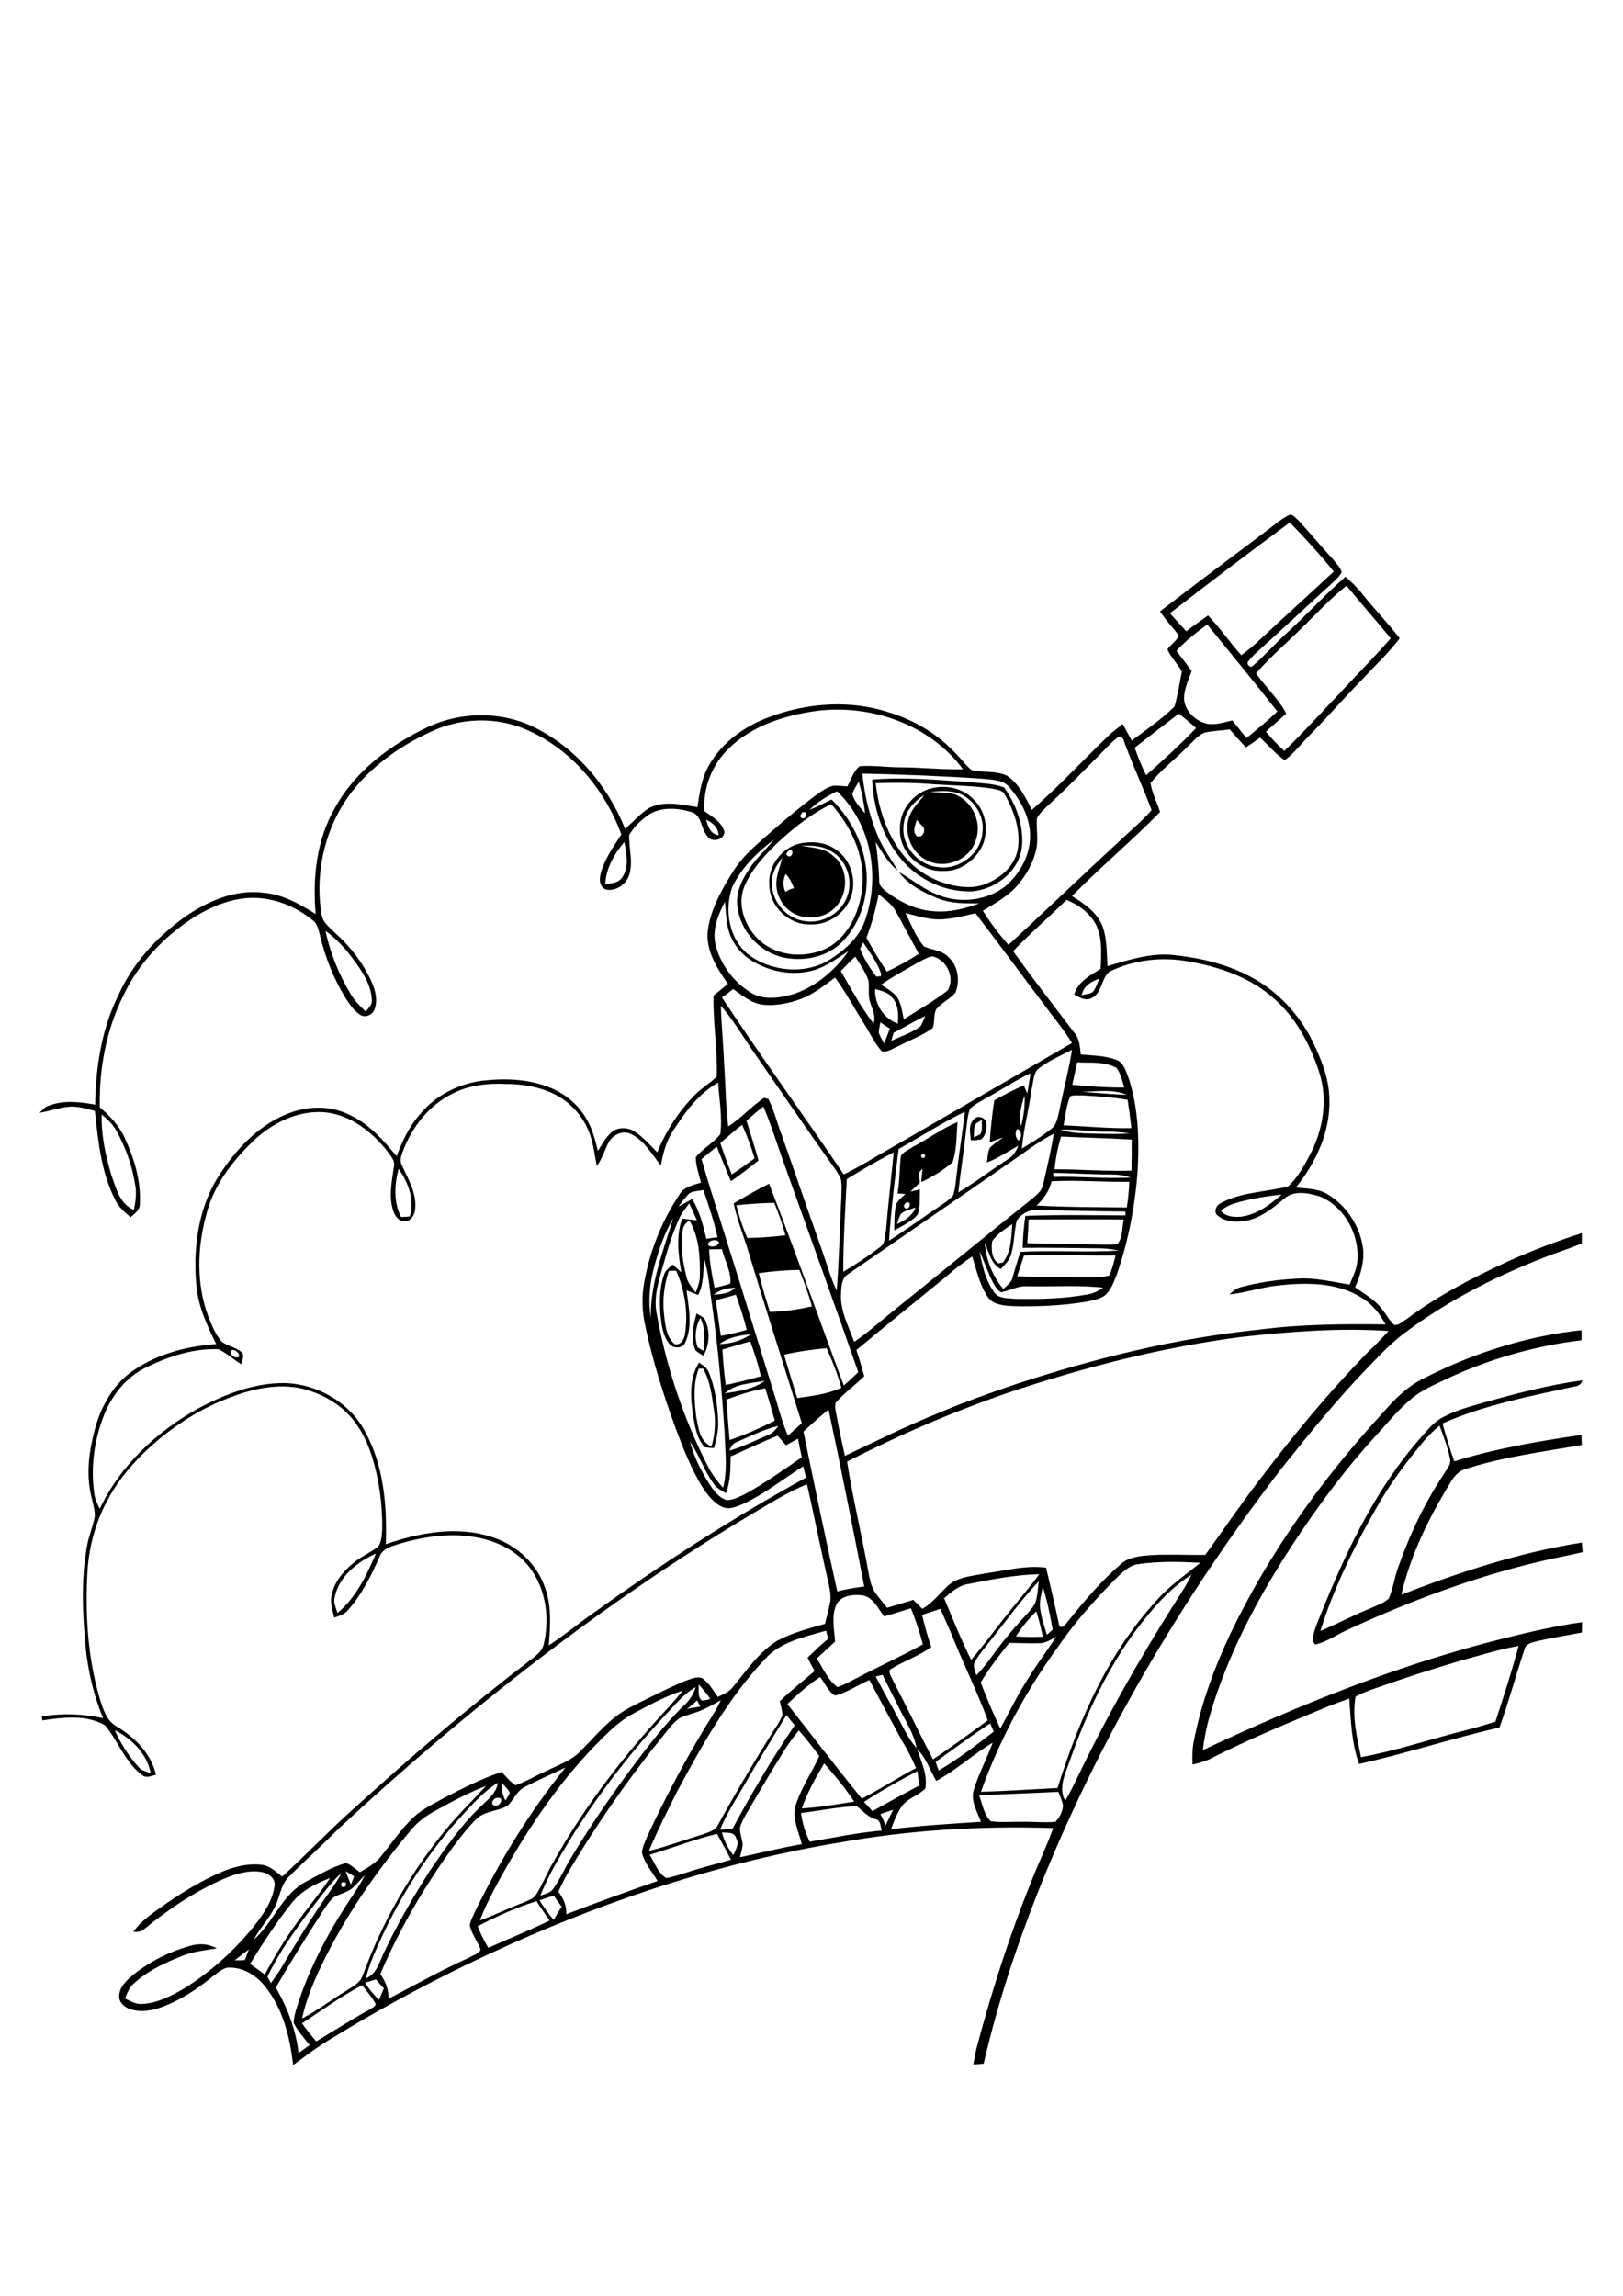
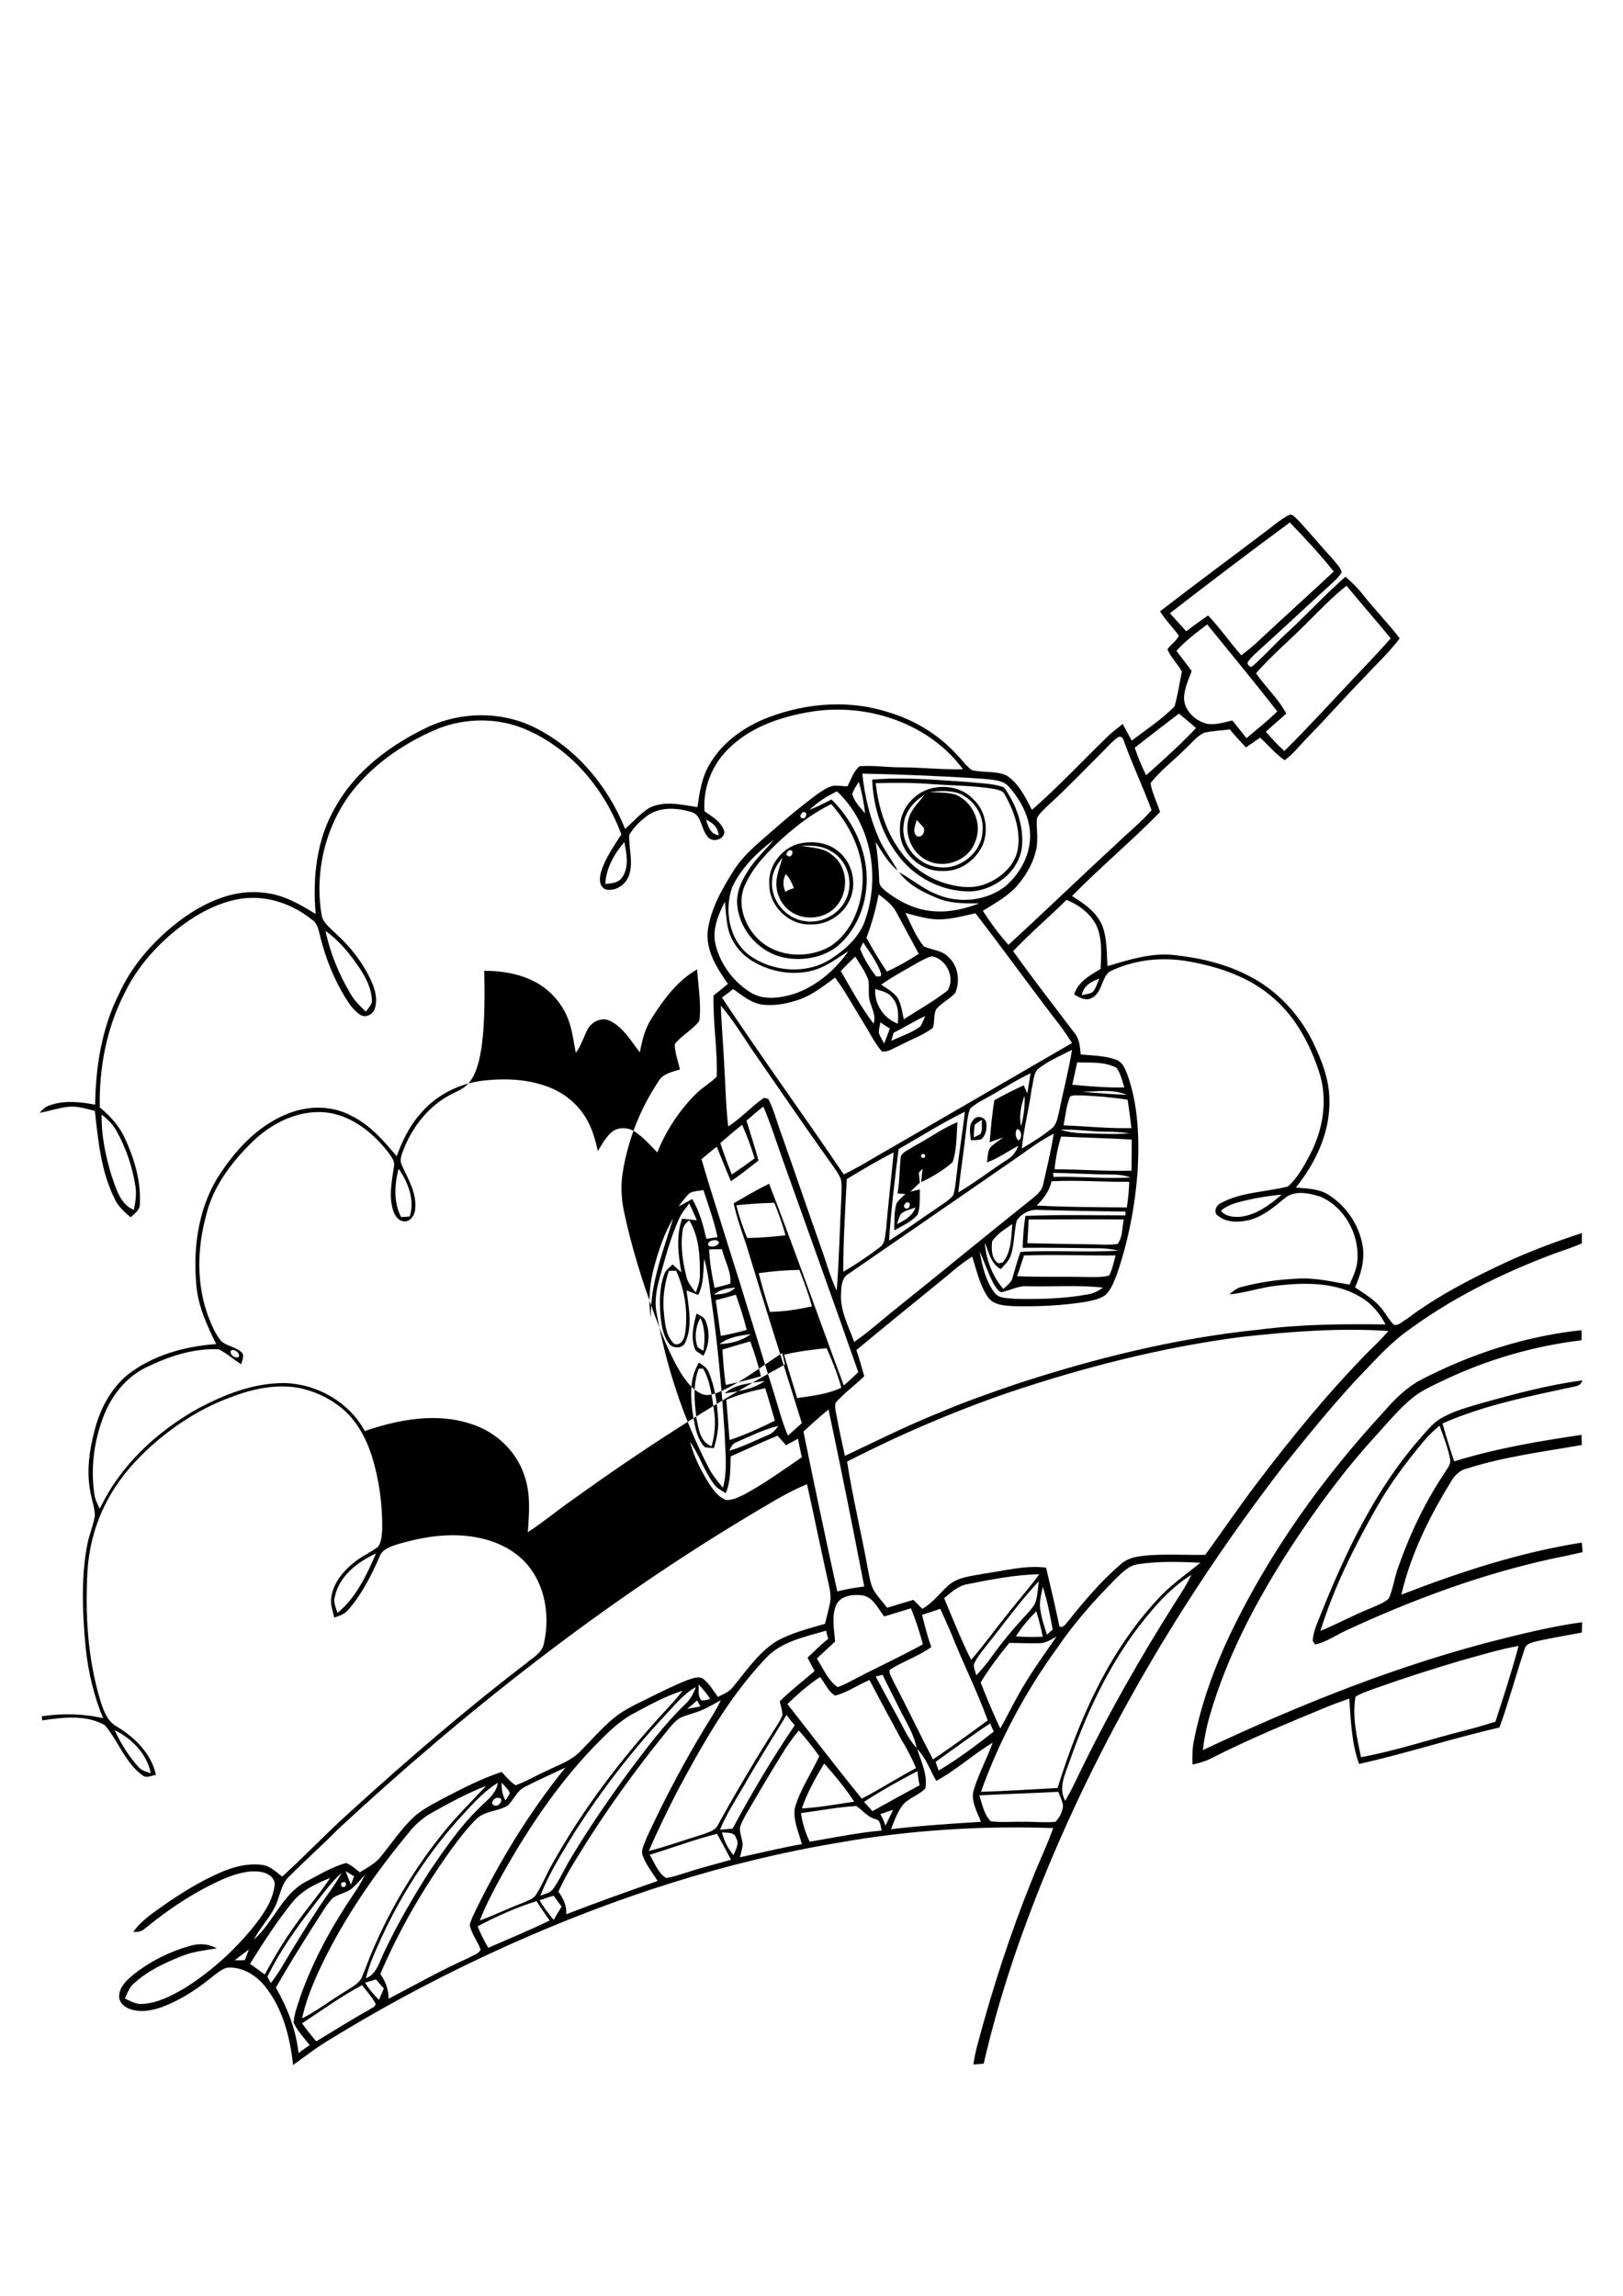
<svg xmlns="http://www.w3.org/2000/svg" version="1.2" baseProfile="tiny" id="Layer_1" x="0px" y="0px" viewBox="0 0 595.3 841.9" overflow="scroll" xml:space="preserve">
-   <path d="M522.4,528.3c-6.6,7.9-12.8,16.1-17.8,25.1c-8.1,14.2-15.4,29-20.3,44.7c6.3-2.6,12.3-5.9,18.6-8.4c2.2-1,4.7-1.8,6.5-3.5  c1.6-3.7,2.1-7.8,3.5-11.6c4.3-12.2,9.9-24,17.2-34.8c0.8-1.4,2.1-2.8,1.8-4.6c-0.8-4.3-2.4-8.3-3.9-12.4  C526,524.5,524.1,526.3,522.4,528.3 M543.7,514.5c12.1-3.4,24.2-6.6,36.7-8.3c-0.3,1.1-1,1.8-2.1,2.1c-16.6,3.6-33.5,6.8-49.2,13.7  c1.3,4.7,2.7,9.3,4.3,13.9c15.2-4.7,31-7.4,46.7-9.7c0,1.2,0,2.5,0.1,3.7c-14.2,2.5-28.6,4.3-42.3,8.7c-2.7,0.6-4.6,2.8-5.9,5.1  c-7.8,12.7-14.6,26.4-18,41.1c21.4-8.3,43.4-15.5,66.2-19.1c0.1,0.9,0.2,2.6,0.3,3.5c-3.8,0.9-7.7,1.7-11.6,2.5  c-25.9,5.7-50.9,15-74.9,26.1c-3.9,1.8-7.4,4.3-11.6,5.3c-0.2-0.3-0.7-1-0.9-1.3c0.1-3.4,1.7-6.6,2.9-9.7  c9.3-23.2,20.2-46.2,36.9-65.1c2.5-2.8,4.9-5.9,8.4-7.5C534,517.2,538.9,515.9,543.7,514.5 M256.3,501.9c-2.2,5.7-1.6,12-0.9,17.9  c0.8,3.9,1.3,9,5.6,10.6c1.2-4.3,1.6-8.7,0.9-13.1c-0.8-5.2-1.3-10.7-4-15.4C257.5,501.9,256.7,501.9,256.3,501.9 M256.4,499.7  c1.3,0.9,2.9,1.8,3.5,3.4c2.4,5.6,3.2,11.8,3.5,17.8c0.2,3.5-0.6,6.8-1.5,10.1c-1.2,0-2.3-0.1-3.4-0.3c-2.8-2.9-3.5-7.2-4.2-11  C253.3,513.1,252.6,505.7,256.4,499.7 M536.1,608.9c-10.9,3.2-21.7,6.7-32.4,10.5c-2.2,0.8-4.5,1.6-6.5,2.8  c-1.3,7.4,0.5,14.9,2,22.2c13.1-2.4,25.7-6.7,38.5-9.9c3.6-0.9,7.2-2,10.8-3.1c3-9.2,6-18.4,8.5-27.8  C550,604.8,543.1,607,536.1,608.9 M521.2,506c18.3-9.5,38.3-16,58.9-18.2c0,1.2,0,2.5,0,3.7c-17.5,2.1-34.7,7.1-50.6,14.7  c-4,1.9-8.1,3.7-11.5,6.5c-4.8,3.9-8.7,8.7-12.8,13.2c-11.8,12.8-22.1,26.8-31.6,41.3c-12.5,19.3-23.5,39.9-29.9,62.1  c-1.2,4.1-2,8.2-2.5,12.5c35.7-16.8,72.5-31.6,110.9-41.1c9.3-2.3,18.7-4.5,28.2-5.8c0,1.3-0.1,2.5-0.1,3.8  c-5.4,1-10.8,1.9-16.2,3.1c-1.8,0.5-4.3,0.8-4.8,3c-3.2,9.5-5.8,19.3-9.2,28.7c-17.3,4-34.2,9.5-51.5,13.4c-2.8-7.7-3-15.9-3.6-24  c-2.8,1-5.6,2-8.3,3.1c-14.5,6-29,12-42.9,19.1c-2,1-4.2,1.5-6.3,2c-0.1-2.9-0.1-5.8,0.5-8.7c2.7-13.7,7.5-26.9,13.5-39.5  c14.3-29.7,33.7-56.8,56-81C511.3,513.4,515.7,508.9,521.2,506 M255.9,494.1c0.5,0.3,1.6,1,2.1,1.3c0.6-4.1,0.7-8.3-1.1-12.1  C255.1,486.5,254.6,490.6,255.9,494.1 M255.5,481.7c1.2,0.8,2.8,1.2,3.3,2.7c1.7,4.1,1.4,8.9-0.8,12.8c-1-0.7-2-1.2-2.9-2  C253.2,490.8,254.3,486,255.5,481.7 M330.4,445.2c-0.6,1.2-1,2.4-1.4,3.7c2.8-1.3,5.7-3,6.8-6.1C334,443.5,331.9,443.9,330.4,445.2   M332.3,441c-0.2,0.3-0.6,0.8-0.8,1.1l0.2,0.7C333.5,444.6,334.9,440.2,332.3,441 M338.2,423.2l-0.4,0.7l0.4,0.7l0.8,0l0.4-0.7  l-0.4-0.7L338.2,423.2 M334.8,420.6c5.6-2.9,10.6-6.7,16.4-9.1c-0.4,4.9-0.2,10-1.8,14.7c-3.4,3-7.4,5.4-11.5,7.3  c0.1-1.6,0.3-3.3,0.5-4.9c-0.5,0.5-1,1-1.4,1.5c0.1,1.2,0.3,2.4,0.4,3.6c-1.2,1.1-2.3,2.2-3.5,3.3c1.2-0.3,2.3-0.5,3.5-0.8  c-0.1,3.1,0.2,6.3-0.8,9.2c-2.3,2.7-5.6,4.1-8.6,5.8c0.1-3.3-0.1-6.6,0.8-9.8c0.8-1.4,2.1-2.4,3.3-3.5c-0.7-0.1-2.2-0.2-2.9-0.2  c0.8-4.5,0.7-9.1,1.2-13.6C331.1,422.4,333.3,421.7,334.8,420.6 M357.5,412.5c-0.2,1.5-0.3,3.1-0.3,4.6c0.6-0.3,1.7-0.8,2.3-1.1  c1.1-1.5,0.4-3.6,0.7-5.3C359.2,411.2,358.3,411.8,357.5,412.5 M357,410.7c1.2-1.8,4-1.2,4.7,0.7c0.4,2.2,0,4.9-1.8,6.4  c-1.3,0.3-2.5,0.4-3.8,0.3C355.9,415.6,355.1,412.8,357,410.7 M288.2,320.5c-1.1,2.1-1.1,4.4-0.1,6.6c0.9-0.7,2-1.1,3.1-1.4  C290.5,323.8,289.6,322,288.2,320.5 M289.3,311.9c-0.2,0.3-0.7,0.9-0.9,1.1l0.2,0.6C290.3,315.5,291.9,311.1,289.3,311.9   M293.9,310.2c3.9,0.7,8.3,0.6,11.5,3.5c5.7,4.3,6,13.5,1.3,18.7c-4.1,4.7-11.8,5.4-16.8,1.8c-3.5-2.5-5.5-6.9-5.1-11.2  c0.3-2.9,1.4-5.7,2.2-8.5c-2,2.5-3.8,5.3-3.8,8.6c-0.6,7,5,13.8,12,14.7c6.5,1.1,13.5-3,15.6-9.2c2.2-5.9-0.3-13.3-5.9-16.4  C301.6,310.1,297.6,310,293.9,310.2 M293.5,309.3c4.9-1,10.4-0.3,14.2,3.1c5.1,4.2,6.7,11.9,3.9,17.8c-2.5,5.4-8.4,9.1-14.4,8.8  c-7.7,0.3-14.8-6.5-15-14.1C281.4,317.9,286.6,310.8,293.5,309.3 M336.2,300.7c-0.4,1.9-1.8,4.5,0.2,6c1.9,0.6,3.1-1.7,2.3-3.3  C337.9,302.4,337,301.6,336.2,300.7 M340.9,290.4c3.2,0.3,6.5,0.1,9.6,1c6.3,2.6,9.9,10.5,7.3,17c-2.2,6.9-10.9,10.4-17.4,7.3  c-6.3-2.7-9.4-10.9-6.5-17.2c1.3-2.6,3.4-4.7,5.2-7c-3.8,2.3-7.1,6-7.6,10.6c-1.3,7.7,5.1,15.3,12.8,15.9  c7.8,1.1,15.8-5.3,16.1-13.2c0.6-5.8-3.1-11.4-8.3-13.7C348.5,289.7,344.6,290.1,340.9,290.4 M340.6,289.4  c5.6-1.8,12.3-0.7,16.4,3.7c4.6,4.2,5.8,11.5,3.3,17.1c-2.6,5.3-8.1,9.4-14.2,9.2c-8.4,0.5-16.5-6.9-16-15.5  C329.9,297.5,334.5,291.4,340.6,289.4 M321.2,287.2c1,9,3.8,18,9.3,25.3c3.9,5.3,9.5,9.3,15.8,11.3c4.8,1.5,10.3,2.3,15.1,0.4  c5.8-2.2,11.1-6.9,12-13.3c0.9-6.8-1.5-13.5-4.8-19.4c-0.8-1.8-3-1.9-4.7-2.3c-7.1-1.1-14.3-1.1-21.5-1.6  C335.3,287,328.3,287,321.2,287.2 M319.9,285.9c11.8-1,23.6,0.1,35.4,0.9c4.4,0.5,8.9,0.4,13,2c4.3,6,7.1,13.6,6.6,21  c-0.6,9.5-9.8,16.6-18.8,17.1c-10.6,0.2-21-5.2-27.1-13.8C323.2,305.3,320.3,295.5,319.9,285.9 M110.8,742c1.6,2.3,3.4,4.5,5.2,6.6  c6.4-3.8,12.7-7.9,19.3-11.5c0.8-0.7,2.3-1,2.5-2.2c-1.3-2.5-3.3-4.7-5-6.9C125.1,732.1,118.1,737.2,110.8,742 M133.9,727.1  c1.4,2.3,3.2,4.4,5.1,6.3c0.6-1.4,1.2-2.8,1.8-4.2c-1-1.1-2-2.2-2.9-3.3C136.6,726.3,135.3,726.7,133.9,727.1 M86.1,718.9  c1.2,0,2.5,0,3.7-0.1c0.5-1.3,1-2.6,1.5-3.9C89.6,716.2,87.8,717.5,86.1,718.9 M175.2,706.4c1.1,2.8,2.4,5.4,3.9,7.9  c7.5-3.3,15.1-6.4,22.5-10c-1.6-2.3-3.3-4.7-4.8-7.1C189.3,699.5,182.1,702.8,175.2,706.4 M197.9,696.9c1.5,2.5,3.3,4.9,5.2,7.2  c0.9-1.7,1.9-3.3,2.9-4.9c-1-1.3-2-2.7-2.9-4C201.3,695.7,199.6,696.3,197.9,696.9 M125.3,690.4c-0.5,1.4,0,1.9,1.4,1.4  C127.2,690.4,126.7,689.9,125.3,690.4 M107,697.9c-5.6,7-10.5,14.6-15.3,22.3c1.8,1.3,3.6,2.5,5.4,3.9c3.4-6.2,7-12.3,11.1-18  c4.1-5.9,8.9-11.4,12.9-17.4C115.9,690.7,110.6,693.3,107,697.9 M128.9,692.7c-2.1,1.5-4.7,1.9-6.8,3.3c-2.7,2.8-4.4,6.2-6.6,9.4  c-4.9,7.8-9.8,15.5-14.3,23.5c4.2,7.4,7.4,15.5,8.3,24c1.4-1,2.7-2,4.1-2.9c-2.1-2.7-4.4-5.1-5.9-8.2c0.2-3.4,1.5-6.5,2.5-9.7  c4.7-13.3,11.6-25.8,19.5-37.5c1.6-2.3,3-4.7,4.2-7.1C132.3,689.2,130.8,691.1,128.9,692.7 M115,698.9c-6.3,8.2-12.4,16.6-16.9,26  c0.3,0.6,0.9,1.8,1.3,2.3c1.4-1.9,2.8-3.9,4-5.9c4.4-7.5,9-14.9,13.8-22.2c2.7-4.1,5.8-7.9,8.1-12.3  C121.4,690.3,118.3,694.7,115,698.9 M126.8,686.2c0.6,1.7,1.2,3.3,1.9,4.9c0.4-1,0.8-2,1.2-3C128.8,687.4,127.8,686.8,126.8,686.2   M238.3,680.2c1.8,2.9,3,6.6,6,8.5c2.6-0.3,5.1-1.3,7.5-2c5.4-1.8,10.9-3.1,16.3-4.7c-1.6-3.2-3.4-6.4-5.1-9.5  C254.6,674.6,246.5,677.7,238.3,680.2 M264.8,672c0.8,3.1,2.2,5.9,4.2,8.3c0.8-1.9,2.3-4.1,1-6.2C269.4,671.7,266.7,672.2,264.8,672   M322.9,665.3c0.8,1.3,1.4,2.8,1.9,4.2c0.9-2,1.9-3.9,2.8-5.8C326,664.2,324.5,664.7,322.9,665.3 M293.8,664.9  c0.5,3.7,1.6,7.2,3.2,10.5c8.8-1.5,17.5-3.3,26.4-4.1c-0.5-1.6-0.3-3.9-2.4-4.2c-2.8-0.8-4.6-3.2-6.9-4.8  C307.3,662.7,300.5,664,293.8,664.9 M182.4,659.3c-1.3,0-2.8,2.2-1.1,2.8C183.3,662.9,185.3,659,182.4,659.3 M359.2,658.4  c1.1,3.3,1.7,7,4.2,9.5c3.9,0.5,7.9,0.1,11.8,0.2c4-0.1,7.9,0.4,11.9,0c1.6-1.6,2.7-3.8,2.8-6c-0.3-1.8-1.1-3.4-1.7-5  C378.5,657.6,368.8,657.9,359.2,658.4 M159.4,664.2c-3.2,1.7-6.1,3.9-8.4,6.6c-13,15.5-24.7,32.3-33.4,50.6  c-2.8,6-5.4,12.2-6.8,18.8c5.7-2.9,10.8-6.9,16.3-10.2c2.2-1.5,4.9-2.7,5.8-5.3c1.3-3.1,2.4-6.3,3.7-9.3  c6.8-15.9,15.8-30.9,26.8-44.3c4.7-5.7,9.9-10.8,14.9-16.2C171.7,657.5,165.5,660.8,159.4,664.2 M184,653.7  c-0.1,2.3,0.3,4.6,1.4,6.6c0.6-0.9,1.1-1.8,1.6-2.7C186.5,656.1,185,655,184,653.7 M170.2,665c-13.2,14.2-23.8,30.8-31.6,48.5  c-1.8,3.9-3.4,7.9-4.4,12c4.1-1.6,5-6.3,6.8-9.8c4.8-10.2,10.5-19.9,16.5-29.4c5.5-8,11-16.2,18-23c2.8-2.9,6.5-5.3,7.1-9.5  C177.8,656.7,174,660.9,170.2,665 M316.9,660.8c1,1.1,2.1,2.2,3.1,3.4c5.7-3.2,11.5-6.4,17.3-9.5c-0.4-1.7-0.6-3.5-0.8-5.2  C329.8,653,323.2,656.7,316.9,660.8 M192.5,655.3c-2.9,1.4-4,4.6-6.2,6.8c-3.7,2.3-8.7,1.9-11.8,5.2c-3.2,3.2-5.9,6.8-8.6,10.4  c-10.4,14.4-19.4,29.8-26.4,46.2c1.9,2.7,3.1,5.8,3,9.1c9.8-5.1,19.5-10.6,29.6-15.1c1.4-0.9,3.4-1.3,4.2-2.9c-1.1-3.1-3.3-5.7-4-9  c0.4-1.8,1.2-3.4,2-5.1c9.1-18.7,20-36.5,33.1-52.7C202.3,650.6,197.3,652.8,192.5,655.3 M302.3,646.7c-3.2,5.3-6.2,10.7-8.2,16.5  c6.5-0.4,12.8-1.5,19.2-2.5C310.1,655.8,306.3,651.2,302.3,646.7 M343.4,653.1c-2.3-4-3.7-8.4-7-11.7c1.5,4.7,3.9,9.4,3,14.5  c-2.3,2.3-5.6,3.3-7.9,5.6c-2.3,2.7-3.4,6.1-4.7,9.3c11-1.3,22-2,33-2.7c-1.4-3.8-3.9-7.7-2.6-11.8c1.8-5.9,4.8-11.4,6.9-17.2  C357,643.3,350.8,649.1,343.4,653.1 M286.7,643.5c-4.5,7.2-8.8,14.6-13.1,21.9c-0.8,1.5-1.7,3.1-2.2,4.8c-0.1,2.2,0.9,4.2,1,6.4  c-0.2,1.5-0.6,3-1,4.5c7.6-1.6,15-3.5,22.7-4.8c-1.1-4.3-3.2-8.6-2.6-13.1c1.9-6.9,6.1-12.8,9-19.2c-2.3-3.2-4.8-6.4-7.5-9.4  C290.7,637.4,288.5,640.4,286.7,643.5 M42.1,634.5c2.2,5,5.2,9.6,8.8,13.6c1.1,1.3,2.9,1.6,4.4,2.2  C53.9,643.2,48.4,637.6,42.1,634.5 M343.2,646.1c0.3,1.1,0.7,2.1,1.1,3.2c7.1-4.2,13.7-9.2,20.2-14.3c-0.5-1-0.9-2-1.3-3  C356.3,636.5,349.8,641.4,343.2,646.1 M288.5,628.9c-5.2,8.6-10.6,17.1-15.6,25.9c-3.1,5.3-6.5,10.5-8.8,16.2  c1.5-0.1,3.1-0.3,4.6-0.4c7-13,14.5-25.7,22.8-37.9C290.5,631.5,289.4,630.2,288.5,628.9 M254.5,628.2c-2,0.7-4.1,1.1-5.8,2.3  c-1.7,1.3-3,3-4.3,4.6c-13.2,16.2-25.2,33.3-35.8,51.2c-1.4,2.4-2.6,4.9-3.8,7.4c1.8,2.4,3.1,5.2,2.9,8.3  c11.1-4.3,22.3-8.3,33.5-12.2c-2-3.3-4.6-6.3-5.7-10.1c-0.1-2,1-3.9,1.7-5.8c6.5-14.1,13.8-27.9,21.9-41.2c1.9-3,3.8-6,5.3-9.2  C261.1,625.3,258,627.2,254.5,628.2 M252,626.7c1.6-0.3,3.3-0.6,4.9-0.9c-0.3-0.5-0.9-1.6-1.2-2.2  C254.5,624.7,253.3,625.7,252,626.7 M232.5,628.3c-5.7,3-10.2,7.7-14.7,12.3c-14.1,14.7-25.4,31.9-35.2,49.8  c-2.4,4.5-4.8,9.1-6.6,13.9c5.4-2,10.5-4.5,15.8-6.5c1.7-0.8,3.9-1.4,4.9-3.1c2.3-3.6,3.8-7.6,5.9-11.2c10.6-19,23.7-36.5,38.3-52.7  c3.2-3.6,6.6-7,9.5-10.8C244.1,622,238.3,625.2,232.5,628.3 M244.1,628.9c-12.4,13.2-23.4,27.6-33.2,42.8  c-4.6,7.6-9.5,15.2-12.7,23.5c1.6-0.7,3.6-0.9,4.7-2.5c2.4-3.4,4.1-7.3,6.2-10.8c6.8-11.4,14.3-22.3,22.1-32.9  c6.3-8.3,12.5-16.7,20-23.9c1.9-1.7,3.2-4,4-6.4C250.7,621.2,247.5,625.3,244.1,628.9 M256.2,617.7c0.3,1.9-0.5,4.5,1.2,5.9  c1,0,2.1-0.2,3.1-0.6C259.2,621.1,257.8,619.3,256.2,617.7 M288.8,624.9c9.1,11.6,18,23.3,27.3,34.7c6.8-3.5,13.2-7.7,19.9-11.2  c-1.5-3.5-3.2-6.9-5.2-10.1c-4-7.4-8-14.8-11.9-22.2c-4.3,1.8-8.1,4.6-12.6,5.7c-2.6-1.5-3.7-4.6-5.5-6.8  C296.5,617.8,292.6,621.3,288.8,624.9 M321.2,614.8c3.4,6.6,7.1,12.9,10.5,19.5c1.2,2.4,2.7,4.7,4.5,6.8c-0.9-5.1-3.8-9.5-6.1-14.1  c-2.1-4.3-4.3-8.5-6.4-12.8C322.9,614.4,322,614.6,321.2,614.8 M381.1,602.6c-3.7,0.1-7.3-0.1-10.9-0.1c-3.8,4.6-7.4,9.4-10.5,14.5  c2.2,5.7,4.6,11.4,7.2,16.9c3.1-5.6,5.9-11.5,9.3-16.9c3.5-5.8,7.5-11.3,11.3-16.8C385.5,601.2,383.5,602.7,381.1,602.6   M280.6,608.4c-13.5,14.3-23.1,31.6-32.3,48.7c-3.6,7.2-7.2,14.3-10.3,21.7c6.7-1.7,13.2-4.1,19.8-6.1c2-0.8,4.5-1.3,5.5-3.4  c6.1-11.1,12.6-22.1,19.3-32.8c1.5-2.5,3.4-4.9,4.4-7.6c-0.1-1.7-0.6-3.3-1-5c4.1-4,8.5-7.4,12.8-11.1c-0.9-1.6-1.8-3.3-2.6-4.9  c2.5-2.4,4.9-4.8,7.6-6.9c-0.3-1-0.6-2-0.8-3C295.2,600.3,286.3,602,280.6,608.4 M372.6,600.1c3.3,0.2,6.6,0.3,9.9,0.1  c-0.7-3.1-1.4-6.2-2.4-9.3C377.3,593.7,374.7,596.8,372.6,600.1 M338.2,592.2c1,4,2,8,3.4,11.8c-4.7,3.4-10.3,5.2-15.2,8.3  c-0.5,1.4,0.7,2.8,1.2,4.1c5,9.5,9.6,19.2,14.6,28.8c6.8-4.5,13.4-9.4,20.1-14.3c-3.5-9.6-8-18.8-11.9-28.2  c-1.7-4.3-3.6-8.5-5.5-12.7C342.7,590.7,340.5,591.5,338.2,592.2 M306.7,588.6c-1.8,4.3-0.7,9-0.4,13.4c-2.2,2.1-4.5,4.1-6.7,6.2  c2.3,3.6,4,7.9,7.6,10.5c2.5-0.8,4.8-2.2,7.2-3.4c8-4.2,16.2-7.9,24.1-12.3c-1.2-4.5-2.6-8.9-4.4-13.2c-3.3,1-6.5,2-9.8,3  c-2.3-3-4.1-7.3-8.3-7.8C312.7,584.7,308.3,585.1,306.7,588.6 M381.5,589.7c0.4,3.4,1.5,6.6,2.5,9.8c0.5-0.5,1.6-1.4,2.1-1.9  c-0.9-5.3-2-10.6-3.6-15.7C382,584.4,381.2,587,381.5,589.7 M362.2,603c-1.6,2.1-3.4,4.1-4.6,6.5c-1,1.6,0.2,3.3,0.5,4.9  c1.7-1.8,3.3-3.7,4.8-5.7c4.1-5.8,8.6-11.3,13.5-16.5c1.3-1.5,2.7-2.9,3.4-4.6c0.8-2.5,0.9-5.1,1.2-7.7  C374.2,587.1,368.4,595.3,362.2,603 M416.4,598.2c-10.5,14.3-18,30.5-23.9,47.2c-1.6,4.8-4.5,10-1.8,15c1.6-2.7,3-5.5,4.4-8.4  c10.8-22.5,23.2-44.3,36.6-65.4c1.9-2.9,3.8-5.9,5.3-9.1C428.7,582.7,422.3,590.4,416.4,598.2 M355.1,580.9c-3.5,0.5-6.2,3-8.8,5.2  c3.2,7.6,6.2,15.2,9.9,22.6c4.8-5.5,9-11.5,13.6-17.1c3.7-4.8,7.8-9.3,11.4-14.3C372.3,577.5,363.7,579.2,355.1,580.9 M417.5,573.6  c-3.7,0.5-6.3,3.5-8.8,5.9c-7.5,7.6-14.6,15.6-20.6,24.4c-11.9,16.3-21.5,34.2-28.3,53.2c9.4-0.3,18.7-0.9,28.1-1.4  c7.8-25,18.7-49.9,36.8-69.3c4.6-5.1,10.3-9,15.6-13.3C432.7,572.7,425.1,572.5,417.5,573.6 M122.8,585.6c-0.6,2,0.4,4,1,5.9  c6.8-5.6,10.7-13.9,14.1-21.8C131.1,572.8,124.4,578,122.8,585.6 M276.8,554.6C221.7,587.4,171,627.2,124,670.8  c-5.8,5.9-12,11.4-17.8,17.2c-3.3,3-3.5,7.8-5.5,11.6c-2.1,4.1-5.4,7.5-7.6,11.7c7.2-6.3,10.3-16.5,19-21.2  c4.9-2.5,9.6-5.5,14.9-6.9c1.9,0.8,3.4,2.2,5,3.4c2.8-1.7,5.8-3.3,7.8-5.9c3.9-4.8,7.3-9.9,11.8-14.2c3.2-3,7.2-4.9,11-7  c6.9-3.6,13.9-7.2,21.4-9.7c1.6,1.7,3.1,3.6,5.1,4.9c4-1.4,7.5-3.6,11.4-5.3c4.1-2.1,8.7-3.5,12.1-6.9c4.2-4.2,8-8.7,12.6-12.5  c3.8-3.1,8.3-5.1,12.7-7.3c4.7-2.3,9.4-4.7,14.3-6.6c1.7-0.5,3.7-1.5,5.5-0.6c2.4,1.8,3.9,4.4,5.6,6.8c2-1,4.1-1.8,5.5-3.6  c5-6,9.4-12.7,16.1-16.9c5.5-3,11.7-4.6,17.7-6.3c0.7-2.9,1.5-5.7,2-8.6c0.2-2.7-0.5-5.4-1.1-8c-2.6-11.5-4.9-23.1-7.5-34.6  C289.3,547,283.1,550.9,276.8,554.6 M268,534.1c-0.1,4.5,0,9.2-1.8,13.5c-1.5-1-3.3-1.8-4.3-3.3c-3.6-4.8-5.4-10.7-8.8-15.6  c1.4,5.5,4,10.6,7,15.4c1.6,2.4,3.4,5,6.3,6c2.2,0.1,4.3-1,6.3-1.9c7.5-4,14.4-9,21.4-13.8c-0.5-2.3-1-4.5-1.4-6.8  c-1.5,0.8-2.9,1.6-4.4,2.4c-1-1.2-2.1-2.3-3.1-3.5C279.3,528.9,273.7,531.6,268,534.1 M270.1,528.9c-1.5,0.5-2,1.9-2.6,3.1  c4.9-1.4,9.4-3.7,14.1-5.7c1.7-0.6,2.9-2,3.9-3.4C280.1,524.2,275.1,526.7,270.1,528.9 M294.7,525c4,19.6,8.1,39.1,12.4,58.6  c3.3-0.8,6.6-1.4,9.9-1.8c-4.2-21.7-8.5-43.3-13.1-64.9C300.7,519.5,297.7,522.2,294.7,525 M266.4,513.3c0.4,4.9,0.8,9.9,1.2,14.8  c5.7-1.9,11.2-4.4,16.6-7.1c-1.1-4-2.3-8-3.5-11.9C275.8,510,271,511.5,266.4,513.3 M265.8,511c5-0.8,10.5-1.5,14.7-4.6  C275.5,507.3,269.7,507.4,265.8,511 M287.6,496.8c1.5,5.3,3.2,10.6,4.8,15.9c5.5-0.8,11.1-1.4,16.2-3.8c-1.4-5-3.3-9.8-5.4-14.5  C298,494.9,292.7,495.6,287.6,496.8 M84.7,495.3c-0.7,1.4,1.6,3.1,2.9,2.3C88.2,496.2,85.9,494.5,84.7,495.3 M265,494.9  c0.2,4.3,0.6,8.7,1.2,13c4.4-0.9,8.6-2,12.9-3.2c-1-4.3-2.4-8.6-3.9-12.8C271.7,492.9,268.3,493.9,265,494.9 M263.9,492.9  c4.1-0.1,8.1-1.2,11.5-3.6C271.4,489.7,267.2,490.4,263.9,492.9 M455.2,490.3c-29.1,3.8-57.6,11.1-85.3,20.4  c-20.3,7-40.1,15.5-59.2,25.3c2.1,13.4,5.3,26.5,7.7,39.8c0.5,2.6,0.9,5.3,2.2,7.6c1.4,2.2,3.2,4.1,4.8,6.2c3.2-1,6.4-1.9,9.6-2.9  c1.1,1.1,2.2,2.2,3.3,3.3c3.5-2,6-5.2,8.9-8c3.7-3.8,9.3-4,14.2-5c7.4-1,14.8-3.1,22.3-2.1c1.7,7.2,3.4,14.4,4.9,21.6  c1.6,0.6,2.3-1.1,3.2-2c5.9-7.4,12-14.6,19.2-20.8c3-2.8,7.3-3.1,11.2-3.4c6.6-0.4,13.3,0,19.9-0.1c6.5-9,12.7-18.1,19.4-26.9  c12.6-16.6,25.8-32.7,40.4-47.6c2.6-2.5,5.1-5,7.4-7.6C491.3,486.9,473.2,488.3,455.2,490.3 M262.5,476.8c0.7,4.4,1.2,8.7,1.9,13.1  c3.2-0.6,6.4-1.3,9.5-2.2c-1.1-4.4-2.5-8.7-4-12.9C267.5,475.5,265,476.2,262.5,476.8 M261.8,474.8c2.8-0.2,5.9-0.4,7.9-2.6  C266.8,472.4,264,472.9,261.8,474.8 M278.3,466.9c1.2,4.8,2.6,9.5,4.1,14.2c5.2-0.1,10.3-0.9,15.4-2c-1.2-4.6-2.9-9-4.6-13.4  C288.1,465.8,283.2,466.2,278.3,466.9 M245.3,466.1c-1.7,5.2-2.4,10.7-1.7,16.2c0.4,3.7,0.8,8,3.8,10.6c2.4,0.7,3.7-2.1,3.9-4  c1.1-7.7-0.1-15.8-3.3-22.9C247.3,466,246,466,245.3,466.1 M375.6,460.4c-0.8,2.5-1.7,5.1-2.5,7.6c8.3,0.4,16.7,0.1,25,0.3  c2.9,0,5.8,0.2,8.7-0.5c1.2-2.3,1.7-4.9,2.4-7.4C398,460.5,386.8,460,375.6,460.4 M359.3,458.9c1,5.3,2.2,10.8,5.5,15.2  c1.7,2.2,4.8,1.9,7.3,2.2c9,0.2,18,0,26.8-1.6c2.1-0.3,4-1.3,5.7-2.5c-9.1-1-18.4-0.3-27.5-0.5c-3.5-0.3-6.5,1.5-9.8,2.2  c-1.4-0.5-2.1-2-2.9-3.2C362.4,466.9,361.1,462.8,359.3,458.9 M260.1,458.2c0.2,4.8,1,9.4,2,14.1c1.9-0.5,3.9-0.9,5.8-1.6  c0.4-4.3-2.1-8.4-3.1-12.6C263.3,458.1,261.7,458.1,260.1,458.2 M261.4,454.9c-1,0-2.6,1.5-1.1,2.1c1.1,0.3,2.2,0.1,3.1-0.7  C264.4,455.1,262.3,454.5,261.4,454.9 M363.9,455.2c-0.3,2.7-0.3,6.5,2.3,8.1c0.4-0.1,1.2-0.2,1.6-0.3c3.2-3.9,3.1-9.4,3.5-14.1  C368.7,450.7,365.8,452.4,363.9,455.2 M250.4,451.2c-0.9,5.7,0,11.5,1.4,17.1c0.5,2.2,2,3.9,3.4,5.7c0.7-1.9,1.5-3.9,1.5-6  c0.1-7-0.2-14.4-3.9-20.5C251.7,448.4,250.5,449.6,250.4,451.2 M377.3,447.2c-0.1,2.9-0.3,5.8-0.5,8.7c7.4,0.2,14.9,0.3,22.3,0.4  c3.6,0,7.2,0.4,10.8-0.1c2-2.5,1.6-6,2.3-9C400.6,447.1,389,447.2,377.3,447.2 M239.9,464.7c-1.6,6-2.2,12.4-1.2,18.6  c-0.2-12.7,4.6-24.6,8.2-36.5C243.6,452.4,241.6,458.5,239.9,464.7 M372.9,447.7c-1,4.2-0.8,8.7-2.2,12.8c-0.7,2-2.3,3.4-3.6,4.9  c-3.7-1.9-4.3-6.2-5.9-9.6c0.5,6.1,2.8,12.2,6.8,16.9c1.3-1.3,3-2.3,3.4-4.2c0.9-3.2,1.8-6.3,2.9-9.4c12-0.7,24.1,0.3,36.1-0.5  c-2.1-0.4-4.2-0.7-6.3-0.8c-9.7-0.1-19.3-0.3-29-0.2c0.1-3.9,0.4-7.8,1-11.7c12.2-0.5,24.5-0.2,36.7-0.2c0-0.3,0-1.1,0-1.4  c-10.6-0.1-21.2-0.3-31.8-0.6C377.8,443.4,374.6,445,372.9,447.7 M249.1,446.9c-3.2,7-5.1,14.5-7.2,21.9c-1.1,4.1-1.9,8.3-1.1,12.5  c3.5,19.8,9.9,39,19.1,56.9c1.4,2.7,3.3,5.1,5.3,7.4c1.7-6.5,0.8-13.2,0.6-19.8c-1.1-17.2-2.7-34.3-5.2-51.3  c-0.5-4.3-1.1-8.7-2.3-12.9c-0.4,4.5-0.1,9.2-2.2,13.3c-1.4-0.6-2.9-1.1-4.3-1.7c0.8,6.3,2.3,13-0.4,19c-0.9,2.5-4.7,2.5-6.1,0.4  c-2.3-3.1-2.7-7-3.1-10.7c-0.3-4.8-0.3-9.9,1.4-14.5c0.5-1.6,2-2.6,3.1-3.7c1.1,1,2.1,1.9,3.2,2.9c-1.1-6.5-2-13.3,0.3-19.7  c1.8,0.2,3.6,0.4,5.4,0.6c-0.9-2.1-1.8-4.1-2.8-6.2C251.5,443.1,250,444.8,249.1,446.9 M270.1,442c1,4.1,2.3,8.1,4,12  c4.7-0.1,9.3-0.4,14-1c-1.1-4.1-2.5-8-4.1-11.9C279.3,441.2,274.7,441.5,270.1,442 M454.2,440.9c-2.3,0.6-4.5,1.5-6.4,3.1  c1.7,2.2,4.8,2.4,7.3,2.2c5.8-0.7,10.7-4.4,15-8.1C464.7,438.6,459.4,439.5,454.2,440.9 M252.9,437.6c-1.5,1.4-2.8,3.2-4,4.8  c1.7-0.8,3.4-1.8,5-2.7c2.7,4.5,4,9.6,5.2,14.6c1.4-0.2,2.8-0.4,4.1-0.6c-1.3-5.9-3.3-11.6-5.2-17.3  C256.3,436.8,254.4,436.7,252.9,437.6 M385.7,433.2c-0.8,3.5-2.9,6.5-5.5,8.9c11,0.6,22.1,0.6,33.1,0.7c0.5-3.1,0.8-6.3,0.9-9.4  C404.6,433.5,395.2,432.7,385.7,433.2 M386.3,430.1c0,0.4,0.1,1.1,0.1,1.5c9.5-0.3,18.9,0.8,28.3,0.2c-2.5-0.9-5.1-1.1-7.6-1.1  C400.2,430.7,393.2,430.2,386.3,430.1 M146.2,428.6c-1.5,5.8-1.9,12.2,0.9,17.7c0.8,0,2.4-0.1,3.2-0.2  C152.2,440,149.7,433.6,146.2,428.6 M310.6,432.4c-0.6,11.3-1.3,22.7-1.3,34c4.6-2.7,9.1-5.7,13.4-9c2.1-1.4,1.9-4.3,2.3-6.5  c0.8-9.5,1.9-18.9,2.8-28.3C321.9,425.6,316.2,429,310.6,432.4 M389.2,416.8c-1.2,3.9-2,7.9-2.4,12c9.4,0,18.8,0.8,28.2,0.5  c0.1-3.8,0.1-7.6,0.1-11.4C406.4,417.4,397.8,417.2,389.2,416.8 M374.6,423.4c-21,14.6-42.2,29.1-63.3,43.7c-2.5,1.4-2.7,4.4-2.8,7  c-0.5,6.4,2.7,12.1,4.8,18c4.9-3.3,9.3-7.3,13.9-11c17.2-13.8,34.2-27.8,51.5-41.6c1.7-1.4,3.5-2.9,3.9-5.1  c1.4-6.2,2.9-12.3,3.9-18.6C382.2,417.9,378.4,420.7,374.6,423.4 M388.9,414.3c2.7,0.8,5.4,1.2,8.2,1.3c5.8,0.1,11.5,0.5,17.3,0  c-2.7-0.3-5.5-0.6-8.3-0.6C400.4,415.1,394.7,414,388.9,414.3 M373,414.1c-0.8,1.2-0.5,3.2,0.5,4.1  C375.1,417.8,374.7,413.9,373,414.1 M264.2,419.2c1.3,3.9,2.7,7.7,4.2,11.5c2.9-1.9,5.6-3.9,8.4-5.9c-1.3-4.2-2.8-8.3-4.6-12.3  C269.5,414.6,266.8,416.9,264.2,419.2 M37.3,408.7c-0.2,7.6,1.4,15.1,3.6,22.4c1.7,4.7,3.1,10.5,8.2,12.6c0.6-2.8,1-5.7,0.6-8.5  c-1.1-7.3-3.5-14.3-7.1-20.7C41.3,412.2,39.3,410.4,37.3,408.7 M329.6,421.4c-1.4,11.2-2.8,22.4-3.5,33.6  c5.9-3.8,11.5-7.9,17.3-11.8c2.1-1.5,4.5-2.8,6.2-4.8c0.9-2.8,1-5.7,1.4-8.6c0.8-7.4,2.1-14.7,2.9-22.1  C345.5,411.8,337.7,416.8,329.6,421.4 M273.8,411c1.5,4.9,3.1,9.7,4.4,14.6c-3.3,2.6-6.6,5.2-10.1,7.6c-1.8-4.2-3.5-8.5-5.2-12.7  c-1.9,1.5-3.7,3-5.6,4.6c3,10.4,6.4,20.7,9.6,31.1c6,18.8,11.6,37.6,17.5,56.4c1.4,4.7,2.7,9.4,4.6,13.9c1.7-1.5,3.4-3.1,5.1-4.6  c-6.8-21.9-13.8-43.6-20.4-65.5c-1.7-5-3.5-10-4.6-15.1c4.3-2.5,8.5-5,13-7.2c9.5,24.5,18.2,49.3,27.4,74c1.8-1.6,3.6-3.2,5.3-4.9  c-9-25.8-18.3-51.5-27.5-77.3c-2.4-6.7-4.5-13.5-7.3-20.1C277.9,407.4,275.8,409.2,273.8,411 M392.5,402.1  c-1.4,3.4-1.7,7.1-2.4,10.6c8.3,0.3,16.6,1.2,24.9,1c-0.4-3.5-0.9-7-1.4-10.4c-5.5-0.9-11.1-1.3-16.6-1.6  C395.5,401.8,393.9,401.4,392.5,402.1 M374.5,413c1-3.7,1.5-7.5,1.3-11.2C374.5,405.4,373.7,409.2,374.5,413 M396.9,400.4  c5.5,0.4,10.9,0.9,16.4,1.1C408.1,399.3,402.3,400.3,396.9,400.4 M166.1,401c-8.8,4.3-15.2,12.5-18.5,21.7c-0.6,1.5-1,3.3-0.1,4.8  c2.2,4.9,5.3,9.9,4.8,15.6c0,2.2-1.6,5-4.1,4.8c-2.4-0.2-3.7-2.6-4.2-4.7c-1.4-5.1-0.2-10.3,0.5-15.4c0.5-2.2-1.3-4-2.4-5.6  c-5.7-7.2-13.6-13.4-23-14.3c-9.9-0.8-19.5,4-26.5,10.8c-7.7,7.5-14.5,16.5-17,27c-3.3,12.1-3.6,25.3,0.8,37.1  c1.3,3.2,2.6,6.6,4.9,9.2c2.2,1.7,5.2,2,7.3,3.9c1.3,1.3,0.1,3-0.1,4.4c-2.8-1.7-5.3-4-8.3-5.5c-9.2-0.4-18.3,2.6-26.5,6.6  c-7.5,3.6-12.9,10.5-15.8,18.2c-3.4,8.9-4.7,18.7-3.3,28.2c0.2,2,1.1,3.7,2,5.5c7.5-15.9,20.9-28.3,36.1-36.8  c9.8-5.2,20.5-9.4,31.7-9.3c11.9,0.3,23.7,7,29.4,17.6c7,12.6,8.2,27.4,7.7,41.5c12.5-4.3,26.5-6.9,39.3-2.5  c8.8,2.8,16.3,9.9,19.2,18.7c2.4,6.7,1.8,13.9,1.3,20.9c5.7-3.7,10.9-8.1,16.4-11.9c25-18,50.9-34.8,77.9-49.6  c-0.3-1.4-0.6-2.8-1-4.2c-7.3,4.7-14.1,10.1-22,13.8c-2.4,1-5.1,2.3-7.7,1.1c-3.3-1.5-5.5-4.6-7.5-7.6c-4-6.7-6.9-14-9.6-21.3  c-4.5-12.3-8.5-24.9-11.2-37.8c-1.1-5.1-1.3-10.5-0.3-15.6c2-11.4,6.4-22.5,12.9-32.2c1.6-2.9,5.1-3.5,7.9-4.4  c-0.7-3.1-1.9-6.1-1.9-9.3c2.6-3.3,6.5-5.2,9-8.5c0.8-6.3-0.4-12.6-0.8-18.9c-7.2,4.1-12.2,10.9-16.6,17.8  c-2.5,3.8-3.6,8.2-4.4,12.6c-3.3-4.1-6-9.1-10.9-11.5c-3.1-1.6-6.9,0.3-8.4,3.3c-1.4,2.8-2.3,5.9-4.2,8.4c-0.8-3.9-1.2-7.8-2.5-11.5  c-2.3-6.7-7.4-12.3-13.8-15.2c-5.4-2.5-11.4-3.4-17.3-3.4C178.7,397.2,172,398,166.1,401 M361.9,402.6c-2.1,1.2-4.3,2.3-6.1,4  c-1,2.7-1.1,5.5-1.5,8.4c-0.8,7.4-2,14.8-2.8,22.3c6.2-3.7,11.9-8.1,17.9-12c2-1.1,3.3-3,4.1-5.1c-3.8,2-7.4,4.6-11.5,6.1  c0.3-1.8,0.2-3.7,1.1-5.4c1.5-1.5,3.2-2.6,4.9-3.8c-1.7,0.6-3.3,1.2-5,1.8c0.4-5.2,0.9-10.3,1.7-15.4c3.5-2,7.1-3.8,10.8-5.5  c0.3,0.8,1,2.3,1.3,3c0.4-2.5,0.8-4.9,1.2-7.4C372.4,396.2,367.3,399.7,361.9,402.6 M395.1,389.6c-0.6,2.7-1.2,5.5-1.8,8.2  c6.4,0.6,12.7,1.1,19.1,1c-0.8-2.4-1.3-5.1-2.9-7.2C405.1,389.2,399.9,389.8,395.1,389.6 M380.4,392.3c-1.4,2-1.4,4.7-2,7.1  c-1,7.3-2.9,14.4-3.6,21.8c3.8-2.3,7.6-4.6,11-7.4c1.9-1.5,2.1-4.1,2.7-6.3c1.5-7.5,3.5-14.9,4.7-22.5  C388.9,387.2,384.3,389.1,380.4,392.3 M322.9,374.9c-0.2,1.3-0.5,2.5-0.6,3.8c0.5,1.4,1.3,2.7,2,4c0.7-1.8,1.4-3.7,2.1-5.5  C325.2,376.5,324.1,375.7,322.9,374.9 M327.8,378.7c-0.3,1-0.6,2-0.9,3c3.6-1.7,7.5-2.9,10.7-5.3c0.7-1.2,1.2-2.5,1.8-3.8  C335.4,374.4,331.7,376.8,327.8,378.7 M264.4,368.8c0.2,7,0.9,14.1,1.2,21.1c0.5,7.7,0.6,15.5,1.5,23.2c4.7-3,8.5-7.3,13.1-10.5  c0.4,0.1,1.2,0.3,1.6,0.4c2.1,4,3.1,8.4,4.7,12.6c4.9,13.8,9.6,27.7,14.5,41.5c2,5.4,3.4,11,5.9,16.2c0.9-11.4,1.1-22.9,1.7-34.4  c0-2.2,0.3-4.4-0.2-6.5c-0.8-2-2.1-3.7-3.3-5.4c-10-14-19.7-28.3-29.5-42.4C272,379.2,268.6,373.7,264.4,368.8 M321,362.7  c-0.3,5.5,3.1,10.8,8.3,12.7c0.3-3.3,0.3-7-2.1-9.6C325.8,363.8,323.2,363.4,321,362.7 M396.8,365c1.3-0.5,3-0.4,4.1-1.3  c1.1-1.4,1.6-3.2,2.3-4.8C400.3,359.9,397.3,361.6,396.8,365 M337,352.8c-4.6,2.7-9.4,5.2-13.8,8.3c2.1,1.4,4.5,2.7,6,4.8  c1.4,2.4,1.7,5.2,2.3,7.9c5.4-3.5,11-6.6,16-10.5c3-4.6-0.2-11.4-5.5-12.6C340.2,351,338.6,352,337,352.8 M308.4,356.1  c3.8,6.6,7.4,13.2,12,19.3c1.3-3.7-1.7-6.9-1.7-10.5c-0.1-1.8,0.1-3.7-0.2-5.5c-1.1-3.1-3.1-5.8-4.8-8.6  C311.9,352.5,310.1,354.3,308.4,356.1 M315.5,348c1.4,3.6,3.5,7,5.9,10.1c0.4,0,1.3-0.1,1.7-0.1l0.1-0.9c-1.4-4.2-4.2-7.8-6.6-11.5  C316.2,346.4,315.8,347.2,315.5,348 M119.4,341.4c1.7,8.1,4.9,15.9,9.2,23.1c1.4,2.5,3.5,4.5,5.6,6.5c0.8-1.3,2.3-2.4,2.2-4.1  c-0.1-4.3-2.1-8.2-4.4-11.7C128.5,350,124.5,345,119.4,341.4 M332.1,334.8c2.1,4.2,3.8,8.7,6.8,12.3c3,1.3,6.8,1.4,9.1,4  c3.5,3.2,4.2,8.8,2.4,13c-2,2.3-5,3.6-7,6c-1.1,2.1-0.4,4.7-1.3,6.9c-3.8,2.8-8.2,4.3-12.3,6.5c-2,0.8-4,2.4-6.3,2.1  c-2.8-3.1-4.5-7-6.7-10.4c-3.5-5.6-6.6-11.4-10.5-16.7c-4,2.9-7.9,6.1-12.7,7.9c-4.5,1.6-9.3,2.6-14.1,2c-4.1-0.6-7.3-3.4-10.6-5.7  c-1.3,1.1-2.7,2.1-4.1,3.1c14.5,21.9,30,43.2,44.7,64.9c3.8-1.9,7.6-4,11.2-6.2c24.2-13.9,48.3-28,72.5-42c-2.1-3.4-4.5-6.7-7-9.8  c-9.5-12.5-18.8-25.3-28.4-37.8c-3.9,0.9-7.7,1.9-11.7,2.2C341.3,337.5,336.7,336,332.1,334.8 M371.6,348.8  c7.3,10.2,15,20.1,22.5,30c1.9,2.2,2,5.1,2.3,7.9c4.3,0.4,8.8,0.4,12.9,1.9c2.5,0.8,3.4,3.5,4.3,5.7c3.9,11.1,4.3,23,3.7,34.6  c-0.9,13.1-3.4,26.2-7.7,38.6c-1.1,2.7-2.1,5.7-4.4,7.6c-2,1.4-4.6,1.8-6.9,2.3c-8.7,1.4-17.6,1.8-26.4,1.6  c-3.4-0.2-7.5-0.3-9.6-3.4c-3-4.4-4.1-9.8-5.7-14.8c-3.2,2.1-6.2,4.4-9,6.9c-11.2,9.1-22.4,18.2-33.5,27.4c1.1,3.2,2,6.4,2.9,9.6  c-3.4,3.3-7.3,6.1-10.5,9.7c-0.4,1.5,0,3,0.3,4.5c0.9,5,2,10,3.1,15c11.4-5.4,22.6-11,34.3-15.7c9.3-4,18.8-7.3,28.4-10.6  c29-9.5,58.8-16.9,89.3-20c15.3-2,30.8-2.1,46.3-1.9c-2.1-4-5.1-7.7-9.1-10c-9-5.5-20.1-5.4-30.2-4.3c-6.1,0.6-11.9,2.7-18,3.3  c1.3-1.1,2.6-2.3,4.3-2.7c6.8-1.8,13.8-2.8,20.9-3.1c6.4-0.4,12.7,1.2,18.9,2.2c1.3-3,2.8-6,2.9-9.3c0.6-9.4-4.9-19.3-13.7-23  c-4.3-1.3-9.7-2.5-13.3,0.9c-3.9,3.2-8,6.6-13,7.8c-3.7,0.8-8,0.9-11.1-1.6c-1.8-1.1-0.9-3.8,0.8-4.6c7.6-4.2,16.6-4.1,24.8-6.2  c3.5-3.1,5.7-7.2,7.9-11.3c5-9.3,6.9-20.6,3.5-30.8c-3.3-10-8.4-19.7-16.4-26.7c-8.6-7.8-20-11.7-31.3-13.7  c-9.8-1.8-20.3-0.7-29.3,3.8c-2.9,2.6-2.6,7.8-6.4,9.6c-2.2,1.2-4.5-0.2-6.4-1.3c1.4-4.7,5.8-7,9.7-9.4c0.2-5.3,0.7-10.8-1.5-15.8  c-2.2-4.5-6.4-7.6-11-9.5C384.7,336.4,377.8,342.3,371.6,348.8 M262.5,346.6c1.8,7.1,6.5,13.4,12.7,17.3c4.9,3.1,11.1,2.1,16.3,0.5  c8-2.8,14.9-8.7,19.7-15.6c-4,2.5-7.8,5.5-12.4,6.9c-7.6,2.3-16.2,0.8-22.9-3.3c-4.6-2.8-8-7.4-9-12.7c-0.6-3-0.7-6-1-9  C263.4,335.4,261.1,341,262.5,346.6 M322.3,328c-1.1,5.4-2.5,10.7-4.5,15.9c2.3,4.2,4.8,8.4,7.5,12.4c4.1-1.9,8-4.1,11.7-6.5  c-2.8-5.1-5.5-10.3-8.3-15.4C327.2,331.6,324.7,329.9,322.3,328 M222,324.2c2.2-0.3,4.7-0.3,6.1-2.3c2.8-3.8,1.7-8.9,0.9-13.1  C225.3,313.1,222.3,318.4,222,324.2 M259,300.6c0.7,2.5,1.6,5.3,4.6,5.7C263.4,303.4,261.4,301.7,259,300.6 M294.3,297.9  c-0.2,0.3-0.6,0.9-0.8,1.2l0.2,0.6C295.5,301.5,296.9,297.1,294.3,297.9 M286.8,307.6c-5.4,5-10.7,10.4-13.7,17.3  c-2.8,6.6-0.1,14.4,4.8,19.3c7,7,18.8,7.6,27,2.6c7.1-4.8,10.7-13.5,11.4-21.8c1-11.1-4.1-21.9-11.4-30.1  C298.2,298.1,292.3,302.7,286.8,307.6 M296.9,297c2.8-1.1,5.5-2.5,8.1-3.8c6.2,6.1,10.7,14,12.3,22.7c2,10.5-0.9,22.1-8.6,29.7  c-5.4,5.4-13.7,7-21,5.6c-8.9-1.8-16.1-9.6-17.2-18.6c-0.7-4.5,1.1-8.9,3.5-12.7c2.7-4.5,6.6-8,9.9-12c-6.2,4.7-12.1,10.4-15.4,17.6  c-2.8,8.2-1.2,18.6,5.8,24.4c8.5,6.5,21.3,7.7,30.4,1.8c5.6-3.6,11-8.5,12.9-15.1c5.2-15.8,1.8-34.8-10.6-46.4  C303.4,291.9,299.9,294.1,296.9,297 M312.6,291.1c0.7,2.9,2.9,5,4.7,7.2c-0.4-3.9-1.2-7.8-2.3-11.6  C314.1,288.1,313.2,289.5,312.6,291.1 M316.3,283.7c0.8,8.2,2.8,16.3,6.1,23.9c1.9,4.2,4.7,7.7,6.9,11.7c-3.5-2.8-5.7-6.8-8.1-10.5  c0.7,4.7,1.1,9.4,1.3,14.1c-0.2,1.8,1.3,3,2.5,4c5.2,4,11.3,7,18,7.3c5.6,0.4,11-1,16.2-2.9c-5,0-10.1,0.1-14.8-1.7  c-5.5-2.2-11.1-4.9-14.7-9.8c5,2.8,9.5,6.7,15,8.6c7.9,3,17.5,1.8,24.2-3.5c4.7-4.1,8.1-9.8,8.8-16c0.9-7.4-2.6-14.6-7.4-20.1  c-2.3-2.9-6.3-2.8-9.7-3.2C345.9,284.6,331.1,284,316.3,283.7 M410.3,270.2c-2.3,1.6-4.2,3.8-6.2,5.8c-6.5,6.5-12.8,13.1-19.6,19.3  c-1.5,1.5-3.3,2.9-4.2,4.9c-0.2,3.5,0.5,7.1-0.1,10.7c-1,5.2-3.7,10-7.2,14c-3.5,3.9-8.1,6.4-12.5,9.1c2.8,4.4,5.9,8.6,9.4,12.5  c13.3-12.2,26.3-24.8,39.6-37c4.3-4.2,9-7.9,12.9-12.4c-3-8-6.6-15.8-9.6-23.8C412.2,272.1,412.2,269.9,410.3,270.2 M416.2,274.2  c1.2,3.4,2.5,6.8,4.2,10.1c6.3-5.6,12.5-11.2,18.3-17.3c-2-1.8-4.2-3.6-6.3-5.3C427,265.8,421.6,270,416.2,274.2 M431.5,238.7  c1.9,2.5,3.8,4.9,5.6,7.4c-1.2,3.2-2.7,6.4-2.8,9.8c0,4.6,4,8.4,8.3,9.5c3.2,0.6,6.3-0.5,9.4-1.2c1.8,2.2,3.5,4.4,5.2,6.5  c3.8-3.2,7.7-6.3,11.3-9.8c-8.4-10.8-17.1-21.3-25.7-31.9C438.8,232,434.8,235,431.5,238.7 M478.5,229.3  c-5.9,5.9-12.3,11.3-17.8,17.6c3.5,5.1,8.2,9.3,11.1,14.8c-2.5,2.2-5,4.4-7.5,6.6c2.1,2.5,4.3,4.9,6.8,7.1  c8.5-8.4,16.5-17.2,24.7-25.9c4.8-5.1,9.7-10.1,14.3-15.4c-5.3-6.5-10.9-12.8-16.2-19.3C488.3,219.2,483.5,224.4,478.5,229.3   M429.1,224.9c2,2.2,4,4.4,6,6.6c2.6-2,5.3-3.9,8-5.8c4.4,4.6,8,9.9,12.2,14.6c2.5-1.9,4.9-3.8,7.1-6c8.9-8.3,17.9-16.4,26.8-24.7  c-5-6.3-10.5-12.2-16.1-18C458.3,202.5,443.7,213.6,429.1,224.9 M465.3,194.1c2.5-1.9,5-4.1,7.9-5.4c1.3,0.1,2.1,1.4,3.1,2.2  c4.3,4.7,8.4,9.6,12.7,14.3c1.1,1.5,2.7,2.8,3.1,4.7c-1.1,1.9-2.8,3.3-4.3,4.7c-8.9,8.1-17.7,16.4-26.6,24.4  c-1.2,1.1-2.4,2.2-3.3,3.5c-1,0.8,0.7,2.8,1.6,1.7c4.3-3.7,8-8,12.2-11.8c7.4-6.8,14.3-14.3,21.8-20.9c2.4,2.1,4.6,4.2,6.5,6.7  c4.3,5.4,9.2,10.4,13.4,15.9c-4,5.3-8.9,9.8-13.4,14.7c-6.8,6.9-13.1,14.2-19.9,21.1c-3,3-5.5,6.4-8.9,8.9c-3.3-2.3-6-5.5-9-8.3  c-1.7,1.2-3.5,2.4-5.2,3.6c-2-2.1-4-4.3-5.9-6.6c-3.1,0.4-6.3,0.5-9.4,1.2c-2.8,1.3-4.7,3.9-6.9,5.9c-4.2,4.2-9.1,7.9-12.8,12.6  c0.6,3.7,2.4,7.1,3.5,10.6c-10.4,10.6-21.9,20.2-32.3,30.8c4.5,2.8,9.2,6,11.2,11.1c1.7,4.7,1.5,9.7,1.8,14.6  c7.8-2.3,15.8-4.9,24-4.1c9.7,1,19.4,3.2,28.1,7.8c10,5.1,18.1,13.8,23.1,23.8c3.2,6.6,6.1,13.7,6.2,21.2c0.4,12-4.9,23.3-12.3,32.5  c4.3,0.4,8.9,0.4,12.5,3c6.1,4,10.5,10.6,11.9,17.8c1.1,5.4-0.5,10.9-2.7,15.8c3.5,2.4,7.4,4.6,10,8.1c1.5,1.9,2.6,4.1,4.4,5.7  c1.8,0.2,3.1-1.4,4.6-2.2c11.1-8.4,23.6-14.8,36.2-20.7c9.1-4.2,18.5-7.7,28-10.8c0,1.2,0,2.5,0,3.8c-3.4,1.4-6.8,2.6-10.3,3.8  c-19.4,7.3-38.2,16.6-54.8,29.1c-6.4,4.8-11.7,11-17.3,16.7c-9.8,10.6-18.9,21.8-27.9,33.1c-36.5,47.6-67.3,99.8-89.4,155.7  c-8,20.3-14.8,41.1-19.7,62.4c-1.3,0.1-2.5,0.2-3.8,0.3c0.4-2.3,0.8-4.6,1.4-6.8c5.5-20.7,12.1-41.1,20.1-60.9  c2.5-6.4,5.5-12.5,7.8-19c-26.2-0.9-52.6,0.7-78.4,5.3c-41.7,6.9-82.2,20.1-120.7,37.3c-22.5,10.1-44.5,21.6-65.5,34.5  c-5,2.9-9.5,6.4-14.2,9.8c-1.1-10.1-3.7-20.5-10.1-28.6c-3.3-4.3-8.6-7.6-14.2-7.1c-2.2,0.7-4,2.3-5.8,3.7c-5.3,4.3-11,8-17.4,10.5  c-3.9,1.5-8.4,2.4-12.5,0.9c-2-0.7-3.9-2.5-3.8-4.7c0.1-3.5,2.9-5.9,5.4-8c6.1-4.8,13.1-8.3,20.6-10.4c3.3-1,6.8-0.8,9.8,0.9  c-4.1,0.7-8.3,1.1-12.2,2.6c-6.4,2.5-12.8,5.4-18,10.1c-1.8,1.4-2.6,3.7-3.5,5.7c2,0.9,4.1,2.2,6.4,2c5.5-0.3,10.5-2.9,15.2-5.6  c9.5-5.9,17.9-13.4,25-22c3.7-4.6,7.5-9.7,8.3-15.7c0.5-2.8-2.4-4.7-4.8-5.1c-4.7-0.8-9.5,0.7-13.8,2.5c-10.5,4.6-20.1,11-28.9,18.2  c-1.2,1.1-2.8,1.5-4.3,1.2c2.6-3.6,6.3-6.3,9.9-8.8c6.9-4.9,14.2-9.5,22-12.9c4.8-2.1,10.1-3.5,15.4-2.8c2.9,0.4,5,2.5,7.3,4.3  c8.9-8.1,17.1-16.8,26.1-24.8c20.5-18.6,41.5-36.7,63.5-53.5c2.3-2,5.5-3.6,6.3-6.8c2.2-9.2,1-19.6-4.5-27.4  c-4.3-6.2-11.3-10-18.6-11.6c-10.2-2.3-20.8-0.7-30.7,2.3c-2.5,0.8-5.5,1.8-6.4,4.5c-3,6.9-6.5,13.8-11.5,19.5  c-1.3,1.6-3.3,2.2-5.1,2.8c-0.6-2.6-1.6-5.3-1-8c0.9-4.9,4.2-8.9,8-12c2.8-2.4,6.3-3.8,9.1-6c1.3-1.8,1.3-4.2,1.5-6.3  c0.1-9.1-1.1-18.2-3.8-26.9c-2.2-6.8-5.7-13.3-11.3-17.8c-4.6-3.7-10.1-6.2-15.9-7.3c-8.5-1.4-17.2,0.6-25.1,3.7  c-9.2,3.4-17.7,8.6-25.3,14.8c-7.7,6.4-14.7,13.9-19.4,22.8c-4.3,7.9-6.7,16.8-7.3,25.7c-0.9,15.7,0,31.6,4.4,46.7  c1.2,3.9,2.5,8.5,6.4,10.6c6.6,4,12.6,9.9,14.3,17.7c-1.6,0.2-3.5,1.4-5,0.1c-6.3-4.6-8.8-12.5-13.7-18.3c-6.9-4-15.4-2.9-23-1.8  c0-0.4-0.1-1.1-0.2-1.5c7.5-1.1,15.1-1,22.5,0.7c-3.4-8.3-5.5-17.1-6.4-26.1c-1.1-12.1-1.7-24.4,0.4-36.4c0.6-4,2.3-7.7,3-11.7  c0-2.7-1-5.4-1.5-8c-1.7-7.8-0.6-15.8,1.4-23.4c2-7.8,6-15.4,12.3-20.5c9.2-7.1,20.9-10.3,32.3-11.1c-3.4-6.9-6.7-14-7.3-21.8  c-1.3-14.3,1-29.7,9.4-41.6c6.1-9.1,14.3-17.4,24.7-21.3c7.3-2.8,15.8-2.8,22.8,1c6.8,3.3,11.8,9.1,16.6,14.8  c2-5.4,4.5-10.7,8.3-15.1c5.9-7.3,14.9-11.8,24.2-12.7c8.1-0.8,16.5-0.4,24.1,2.8c5.8,2.4,10.7,6.8,13.6,12.4  c1.8,3.4,2.7,7,3.6,10.7c1.5-2.4,2.8-4.9,4.9-6.8c2.4-2.1,6.2-2,8.8-0.2c3.1,2.1,5.5,4.9,8.1,7.5c3.2-8,8-15.3,14.1-21.4  c2.4-2.4,5.4-4,7.7-6.4c0.3-9.9-1.4-19.8-1.2-29.7c1.8-1.4,3.5-2.8,5.3-4.3c-4-5.7-8.2-12.2-7.4-19.5c1.1-8.1,5.3-15.4,9.6-22.2  c3.7-5.8,9.2-10.1,14.4-14.7c5-4.4,10.1-8.6,15.4-12.6c2-1.4,4-2.9,6.4-3.6c1.8-0.2,3.6,0.1,5.4,0.2c1.4-2.5,2.2-5.6,4.5-7.4  c5-0.4,9.9,0.4,14.8,0.4c7.7,0,15.4,0.9,23.1,0.7c-12.1-16.4-33.7-23.9-53.6-21.4c-11.6,1.6-23.6,5.3-32.2,13.7  c-6.2,5.9-9.6,14.5-9,23.1c2.8,2,6.3,3.9,7.3,7.5c0,3.1-4.8,4.2-6.3,1.6c-2.4-2.8-2-8-6.1-8.9c-5.2-1.5-11.5-1.9-16.1,1.6  c-2.5,1.9-4.8,4.1-6.4,6.9c-0.2,4.8,1.5,9.8,0,14.6c-1.1,3.5-4.9,6.2-8.6,5.4c-2.6-1.1-2.4-4.2-1.7-6.5c1.5-5,4.6-9.3,7.4-13.7  c-6-16.3-18-30.8-33.9-38c-10.5-4.9-23-5-33.8-0.6c-11.9,5.1-23,12.6-31.1,22.9c-9.7,12.6-13.7,29.2-11.2,44.8c0.3,3.1,3,5,5,7  c5.5,4.9,10.2,10.9,13.3,17.7c1.4,3.1,2.4,6.7,1.3,10c-0.6,2.2-3.3,3.6-5.3,2.4c-2.5-1.6-4.1-4.1-5.7-6.6c-4.1-6.8-7.1-14.3-9-22  c-0.6-2.2-0.9-4.8-2.9-6.2c-7.1-5.8-16.5-9.1-25.6-7.9c-8.1,1.1-15.6,5-22.1,9.8c-9,6.7-16.7,15.3-21.5,25.5  c-6.4,12.7-9.1,27.1-8.8,41.3c3.7,3.1,7.1,6.7,9.1,11.1c3.5,7.5,6,15.7,5.6,24c0.2,2.4-1.8,3.8-3.4,5.2c-2.2-1.9-4.5-3.9-5.7-6.5  c-5.1-10-6.2-21.5-7.4-32.5c-3.2-0.8-6.5-1.9-9.9-1.5c-3.5,0.4-6.9,1.6-10.4,2.2c1.1-1.1,2.1-2.3,3.6-2.7c5.4-2,11.3-1.3,16.8-0.3  c0.2-13.8,2.4-27.9,8.6-40.3c5.1-11.4,13.8-20.9,23.8-28.2c8.5-6,18.8-10.6,29.5-9.2c7,0.6,13.2,4.2,19,7.8  c-1.2-13.3,0.3-27.3,7.1-39c7.5-13.6,20.5-23.2,34.3-29.7c12-5.5,26.4-5.7,38.3,0c15.6,7.5,27.4,21.6,33.8,37.5  c2.9-2.6,5.5-5.6,8.8-7.7c5.5-2.8,11.9-1.2,17.7-0.3c0.8-5.4,1.6-10.9,4.4-15.6c4.7-8.2,12.9-14,21.6-17.3  c14.1-5.4,30.2-6.6,44.7-1.7c9.4,2.9,18,8.2,24.6,15.5c1.8,1.8,3.3,4,5.3,5.5c4.2,1.1,8.9,0.1,13,2.1c4.4,3,6.7,7.9,9.1,12.5  c10-8.7,19-18.5,28.6-27.7c1.5-1.3,3.1-2.5,4.7-3.8c1.1,2,2.2,4.1,3.3,6.1c5.3-4,11-7.8,15.7-12.5c1.2-4.1,1.8-8.5,2.7-12.8  c-1.5-2.9-4.1-5.2-5.3-8.2c1.3-1.8,3.3-3,4.2-5c-2.2-3-4.9-5.7-6.9-8.9C438.8,213.9,452.1,204.1,465.3,194.1" />
+   <path d="M522.4,528.3c-6.6,7.9-12.8,16.1-17.8,25.1c-8.1,14.2-15.4,29-20.3,44.7c6.3-2.6,12.3-5.9,18.6-8.4c2.2-1,4.7-1.8,6.5-3.5  c1.6-3.7,2.1-7.8,3.5-11.6c4.3-12.2,9.9-24,17.2-34.8c0.8-1.4,2.1-2.8,1.8-4.6c-0.8-4.3-2.4-8.3-3.9-12.4  C526,524.5,524.1,526.3,522.4,528.3 M543.7,514.5c12.1-3.4,24.2-6.6,36.7-8.3c-0.3,1.1-1,1.8-2.1,2.1c-16.6,3.6-33.5,6.8-49.2,13.7  c1.3,4.7,2.7,9.3,4.3,13.9c15.2-4.7,31-7.4,46.7-9.7c0,1.2,0,2.5,0.1,3.7c-14.2,2.5-28.6,4.3-42.3,8.7c-2.7,0.6-4.6,2.8-5.9,5.1  c-7.8,12.7-14.6,26.4-18,41.1c21.4-8.3,43.4-15.5,66.2-19.1c0.1,0.9,0.2,2.6,0.3,3.5c-3.8,0.9-7.7,1.7-11.6,2.5  c-25.9,5.7-50.9,15-74.9,26.1c-3.9,1.8-7.4,4.3-11.6,5.3c-0.2-0.3-0.7-1-0.9-1.3c0.1-3.4,1.7-6.6,2.9-9.7  c9.3-23.2,20.2-46.2,36.9-65.1c2.5-2.8,4.9-5.9,8.4-7.5C534,517.2,538.9,515.9,543.7,514.5 M256.3,501.9c-2.2,5.7-1.6,12-0.9,17.9  c0.8,3.9,1.3,9,5.6,10.6c1.2-4.3,1.6-8.7,0.9-13.1c-0.8-5.2-1.3-10.7-4-15.4C257.5,501.9,256.7,501.9,256.3,501.9 M256.4,499.7  c1.3,0.9,2.9,1.8,3.5,3.4c2.4,5.6,3.2,11.8,3.5,17.8c0.2,3.5-0.6,6.8-1.5,10.1c-1.2,0-2.3-0.1-3.4-0.3c-2.8-2.9-3.5-7.2-4.2-11  C253.3,513.1,252.6,505.7,256.4,499.7 M536.1,608.9c-10.9,3.2-21.7,6.7-32.4,10.5c-2.2,0.8-4.5,1.6-6.5,2.8  c-1.3,7.4,0.5,14.9,2,22.2c13.1-2.4,25.7-6.7,38.5-9.9c3.6-0.9,7.2-2,10.8-3.1c3-9.2,6-18.4,8.5-27.8  C550,604.8,543.1,607,536.1,608.9 M521.2,506c18.3-9.5,38.3-16,58.9-18.2c0,1.2,0,2.5,0,3.7c-17.5,2.1-34.7,7.1-50.6,14.7  c-4,1.9-8.1,3.7-11.5,6.5c-4.8,3.9-8.7,8.7-12.8,13.2c-11.8,12.8-22.1,26.8-31.6,41.3c-12.5,19.3-23.5,39.9-29.9,62.1  c-1.2,4.1-2,8.2-2.5,12.5c35.7-16.8,72.5-31.6,110.9-41.1c9.3-2.3,18.7-4.5,28.2-5.8c0,1.3-0.1,2.5-0.1,3.8  c-5.4,1-10.8,1.9-16.2,3.1c-1.8,0.5-4.3,0.8-4.8,3c-3.2,9.5-5.8,19.3-9.2,28.7c-17.3,4-34.2,9.5-51.5,13.4c-2.8-7.7-3-15.9-3.6-24  c-2.8,1-5.6,2-8.3,3.1c-14.5,6-29,12-42.9,19.1c-2,1-4.2,1.5-6.3,2c-0.1-2.9-0.1-5.8,0.5-8.7c2.7-13.7,7.5-26.9,13.5-39.5  c14.3-29.7,33.7-56.8,56-81C511.3,513.4,515.7,508.9,521.2,506 M255.9,494.1c0.5,0.3,1.6,1,2.1,1.3c0.6-4.1,0.7-8.3-1.1-12.1  C255.1,486.5,254.6,490.6,255.9,494.1 M255.5,481.7c1.2,0.8,2.8,1.2,3.3,2.7c1.7,4.1,1.4,8.9-0.8,12.8c-1-0.7-2-1.2-2.9-2  C253.2,490.8,254.3,486,255.5,481.7 M330.4,445.2c-0.6,1.2-1,2.4-1.4,3.7c2.8-1.3,5.7-3,6.8-6.1C334,443.5,331.9,443.9,330.4,445.2   M332.3,441c-0.2,0.3-0.6,0.8-0.8,1.1l0.2,0.7C333.5,444.6,334.9,440.2,332.3,441 M338.2,423.2l-0.4,0.7l0.4,0.7l0.8,0l0.4-0.7  l-0.4-0.7L338.2,423.2 M334.8,420.6c5.6-2.9,10.6-6.7,16.4-9.1c-0.4,4.9-0.2,10-1.8,14.7c-3.4,3-7.4,5.4-11.5,7.3  c0.1-1.6,0.3-3.3,0.5-4.9c-0.5,0.5-1,1-1.4,1.5c0.1,1.2,0.3,2.4,0.4,3.6c-1.2,1.1-2.3,2.2-3.5,3.3c1.2-0.3,2.3-0.5,3.5-0.8  c-0.1,3.1,0.2,6.3-0.8,9.2c-2.3,2.7-5.6,4.1-8.6,5.8c0.1-3.3-0.1-6.6,0.8-9.8c0.8-1.4,2.1-2.4,3.3-3.5c-0.7-0.1-2.2-0.2-2.9-0.2  c0.8-4.5,0.7-9.1,1.2-13.6C331.1,422.4,333.3,421.7,334.8,420.6 M357.5,412.5c-0.2,1.5-0.3,3.1-0.3,4.6c0.6-0.3,1.7-0.8,2.3-1.1  c1.1-1.5,0.4-3.6,0.7-5.3C359.2,411.2,358.3,411.8,357.5,412.5 M357,410.7c1.2-1.8,4-1.2,4.7,0.7c0.4,2.2,0,4.9-1.8,6.4  c-1.3,0.3-2.5,0.4-3.8,0.3C355.9,415.6,355.1,412.8,357,410.7 M288.2,320.5c-1.1,2.1-1.1,4.4-0.1,6.6c0.9-0.7,2-1.1,3.1-1.4  C290.5,323.8,289.6,322,288.2,320.5 M289.3,311.9c-0.2,0.3-0.7,0.9-0.9,1.1l0.2,0.6C290.3,315.5,291.9,311.1,289.3,311.9   M293.9,310.2c3.9,0.7,8.3,0.6,11.5,3.5c5.7,4.3,6,13.5,1.3,18.7c-4.1,4.7-11.8,5.4-16.8,1.8c-3.5-2.5-5.5-6.9-5.1-11.2  c0.3-2.9,1.4-5.7,2.2-8.5c-2,2.5-3.8,5.3-3.8,8.6c-0.6,7,5,13.8,12,14.7c6.5,1.1,13.5-3,15.6-9.2c2.2-5.9-0.3-13.3-5.9-16.4  C301.6,310.1,297.6,310,293.9,310.2 M293.5,309.3c4.9-1,10.4-0.3,14.2,3.1c5.1,4.2,6.7,11.9,3.9,17.8c-2.5,5.4-8.4,9.1-14.4,8.8  c-7.7,0.3-14.8-6.5-15-14.1C281.4,317.9,286.6,310.8,293.5,309.3 M336.2,300.7c-0.4,1.9-1.8,4.5,0.2,6c1.9,0.6,3.1-1.7,2.3-3.3  C337.9,302.4,337,301.6,336.2,300.7 M340.9,290.4c3.2,0.3,6.5,0.1,9.6,1c6.3,2.6,9.9,10.5,7.3,17c-2.2,6.9-10.9,10.4-17.4,7.3  c-6.3-2.7-9.4-10.9-6.5-17.2c1.3-2.6,3.4-4.7,5.2-7c-3.8,2.3-7.1,6-7.6,10.6c-1.3,7.7,5.1,15.3,12.8,15.9  c7.8,1.1,15.8-5.3,16.1-13.2c0.6-5.8-3.1-11.4-8.3-13.7C348.5,289.7,344.6,290.1,340.9,290.4 M340.6,289.4  c5.6-1.8,12.3-0.7,16.4,3.7c4.6,4.2,5.8,11.5,3.3,17.1c-2.6,5.3-8.1,9.4-14.2,9.2c-8.4,0.5-16.5-6.9-16-15.5  C329.9,297.5,334.5,291.4,340.6,289.4 M321.2,287.2c1,9,3.8,18,9.3,25.3c3.9,5.3,9.5,9.3,15.8,11.3c4.8,1.5,10.3,2.3,15.1,0.4  c5.8-2.2,11.1-6.9,12-13.3c0.9-6.8-1.5-13.5-4.8-19.4c-0.8-1.8-3-1.9-4.7-2.3c-7.1-1.1-14.3-1.1-21.5-1.6  C335.3,287,328.3,287,321.2,287.2 M319.9,285.9c11.8-1,23.6,0.1,35.4,0.9c4.4,0.5,8.9,0.4,13,2c4.3,6,7.1,13.6,6.6,21  c-0.6,9.5-9.8,16.6-18.8,17.1c-10.6,0.2-21-5.2-27.1-13.8C323.2,305.3,320.3,295.5,319.9,285.9 M110.8,742c1.6,2.3,3.4,4.5,5.2,6.6  c6.4-3.8,12.7-7.9,19.3-11.5c0.8-0.7,2.3-1,2.5-2.2c-1.3-2.5-3.3-4.7-5-6.9C125.1,732.1,118.1,737.2,110.8,742 M133.9,727.1  c1.4,2.3,3.2,4.4,5.1,6.3c0.6-1.4,1.2-2.8,1.8-4.2c-1-1.1-2-2.2-2.9-3.3C136.6,726.3,135.3,726.7,133.9,727.1 M86.1,718.9  c1.2,0,2.5,0,3.7-0.1c0.5-1.3,1-2.6,1.5-3.9C89.6,716.2,87.8,717.5,86.1,718.9 M175.2,706.4c1.1,2.8,2.4,5.4,3.9,7.9  c7.5-3.3,15.1-6.4,22.5-10c-1.6-2.3-3.3-4.7-4.8-7.1C189.3,699.5,182.1,702.8,175.2,706.4 M197.9,696.9c1.5,2.5,3.3,4.9,5.2,7.2  c0.9-1.7,1.9-3.3,2.9-4.9c-1-1.3-2-2.7-2.9-4C201.3,695.7,199.6,696.3,197.9,696.9 M125.3,690.4c-0.5,1.4,0,1.9,1.4,1.4  C127.2,690.4,126.7,689.9,125.3,690.4 M107,697.9c-5.6,7-10.5,14.6-15.3,22.3c1.8,1.3,3.6,2.5,5.4,3.9c3.4-6.2,7-12.3,11.1-18  c4.1-5.9,8.9-11.4,12.9-17.4C115.9,690.7,110.6,693.3,107,697.9 M128.9,692.7c-2.1,1.5-4.7,1.9-6.8,3.3c-2.7,2.8-4.4,6.2-6.6,9.4  c-4.9,7.8-9.8,15.5-14.3,23.5c4.2,7.4,7.4,15.5,8.3,24c1.4-1,2.7-2,4.1-2.9c-2.1-2.7-4.4-5.1-5.9-8.2c0.2-3.4,1.5-6.5,2.5-9.7  c4.7-13.3,11.6-25.8,19.5-37.5c1.6-2.3,3-4.7,4.2-7.1C132.3,689.2,130.8,691.1,128.9,692.7 M115,698.9c-6.3,8.2-12.4,16.6-16.9,26  c0.3,0.6,0.9,1.8,1.3,2.3c1.4-1.9,2.8-3.9,4-5.9c4.4-7.5,9-14.9,13.8-22.2c2.7-4.1,5.8-7.9,8.1-12.3  C121.4,690.3,118.3,694.7,115,698.9 M126.8,686.2c0.6,1.7,1.2,3.3,1.9,4.9c0.4-1,0.8-2,1.2-3C128.8,687.4,127.8,686.8,126.8,686.2   M238.3,680.2c1.8,2.9,3,6.6,6,8.5c2.6-0.3,5.1-1.3,7.5-2c5.4-1.8,10.9-3.1,16.3-4.7c-1.6-3.2-3.4-6.4-5.1-9.5  C254.6,674.6,246.5,677.7,238.3,680.2 M264.8,672c0.8,3.1,2.2,5.9,4.2,8.3c0.8-1.9,2.3-4.1,1-6.2C269.4,671.7,266.7,672.2,264.8,672   M322.9,665.3c0.8,1.3,1.4,2.8,1.9,4.2c0.9-2,1.9-3.9,2.8-5.8C326,664.2,324.5,664.7,322.9,665.3 M293.8,664.9  c0.5,3.7,1.6,7.2,3.2,10.5c8.8-1.5,17.5-3.3,26.4-4.1c-0.5-1.6-0.3-3.9-2.4-4.2c-2.8-0.8-4.6-3.2-6.9-4.8  C307.3,662.7,300.5,664,293.8,664.9 M182.4,659.3c-1.3,0-2.8,2.2-1.1,2.8C183.3,662.9,185.3,659,182.4,659.3 M359.2,658.4  c1.1,3.3,1.7,7,4.2,9.5c3.9,0.5,7.9,0.1,11.8,0.2c4-0.1,7.9,0.4,11.9,0c1.6-1.6,2.7-3.8,2.8-6c-0.3-1.8-1.1-3.4-1.7-5  C378.5,657.6,368.8,657.9,359.2,658.4 M159.4,664.2c-3.2,1.7-6.1,3.9-8.4,6.6c-13,15.5-24.7,32.3-33.4,50.6  c-2.8,6-5.4,12.2-6.8,18.8c5.7-2.9,10.8-6.9,16.3-10.2c2.2-1.5,4.9-2.7,5.8-5.3c1.3-3.1,2.4-6.3,3.7-9.3  c6.8-15.9,15.8-30.9,26.8-44.3c4.7-5.7,9.9-10.8,14.9-16.2C171.7,657.5,165.5,660.8,159.4,664.2 M184,653.7  c-0.1,2.3,0.3,4.6,1.4,6.6c0.6-0.9,1.1-1.8,1.6-2.7C186.5,656.1,185,655,184,653.7 M170.2,665c-13.2,14.2-23.8,30.8-31.6,48.5  c-1.8,3.9-3.4,7.9-4.4,12c4.1-1.6,5-6.3,6.8-9.8c4.8-10.2,10.5-19.9,16.5-29.4c5.5-8,11-16.2,18-23c2.8-2.9,6.5-5.3,7.1-9.5  C177.8,656.7,174,660.9,170.2,665 M316.9,660.8c1,1.1,2.1,2.2,3.1,3.4c5.7-3.2,11.5-6.4,17.3-9.5c-0.4-1.7-0.6-3.5-0.8-5.2  C329.8,653,323.2,656.7,316.9,660.8 M192.5,655.3c-2.9,1.4-4,4.6-6.2,6.8c-3.7,2.3-8.7,1.9-11.8,5.2c-3.2,3.2-5.9,6.8-8.6,10.4  c-10.4,14.4-19.4,29.8-26.4,46.2c1.9,2.7,3.1,5.8,3,9.1c9.8-5.1,19.5-10.6,29.6-15.1c1.4-0.9,3.4-1.3,4.2-2.9c-1.1-3.1-3.3-5.7-4-9  c0.4-1.8,1.2-3.4,2-5.1c9.1-18.7,20-36.5,33.1-52.7C202.3,650.6,197.3,652.8,192.5,655.3 M302.3,646.7c-3.2,5.3-6.2,10.7-8.2,16.5  c6.5-0.4,12.8-1.5,19.2-2.5C310.1,655.8,306.3,651.2,302.3,646.7 M343.4,653.1c-2.3-4-3.7-8.4-7-11.7c1.5,4.7,3.9,9.4,3,14.5  c-2.3,2.3-5.6,3.3-7.9,5.6c-2.3,2.7-3.4,6.1-4.7,9.3c11-1.3,22-2,33-2.7c-1.4-3.8-3.9-7.7-2.6-11.8c1.8-5.9,4.8-11.4,6.9-17.2  C357,643.3,350.8,649.1,343.4,653.1 M286.7,643.5c-4.5,7.2-8.8,14.6-13.1,21.9c-0.8,1.5-1.7,3.1-2.2,4.8c-0.1,2.2,0.9,4.2,1,6.4  c-0.2,1.5-0.6,3-1,4.5c7.6-1.6,15-3.5,22.7-4.8c-1.1-4.3-3.2-8.6-2.6-13.1c1.9-6.9,6.1-12.8,9-19.2c-2.3-3.2-4.8-6.4-7.5-9.4  C290.7,637.4,288.5,640.4,286.7,643.5 M42.1,634.5c2.2,5,5.2,9.6,8.8,13.6c1.1,1.3,2.9,1.6,4.4,2.2  C53.9,643.2,48.4,637.6,42.1,634.5 M343.2,646.1c0.3,1.1,0.7,2.1,1.1,3.2c7.1-4.2,13.7-9.2,20.2-14.3c-0.5-1-0.9-2-1.3-3  C356.3,636.5,349.8,641.4,343.2,646.1 M288.5,628.9c-5.2,8.6-10.6,17.1-15.6,25.9c-3.1,5.3-6.5,10.5-8.8,16.2  c1.5-0.1,3.1-0.3,4.6-0.4c7-13,14.5-25.7,22.8-37.9C290.5,631.5,289.4,630.2,288.5,628.9 M254.5,628.2c-2,0.7-4.1,1.1-5.8,2.3  c-1.7,1.3-3,3-4.3,4.6c-13.2,16.2-25.2,33.3-35.8,51.2c-1.4,2.4-2.6,4.9-3.8,7.4c1.8,2.4,3.1,5.2,2.9,8.3  c11.1-4.3,22.3-8.3,33.5-12.2c-2-3.3-4.6-6.3-5.7-10.1c-0.1-2,1-3.9,1.7-5.8c6.5-14.1,13.8-27.9,21.9-41.2c1.9-3,3.8-6,5.3-9.2  C261.1,625.3,258,627.2,254.5,628.2 M252,626.7c1.6-0.3,3.3-0.6,4.9-0.9c-0.3-0.5-0.9-1.6-1.2-2.2  C254.5,624.7,253.3,625.7,252,626.7 M232.5,628.3c-5.7,3-10.2,7.7-14.7,12.3c-14.1,14.7-25.4,31.9-35.2,49.8  c-2.4,4.5-4.8,9.1-6.6,13.9c5.4-2,10.5-4.5,15.8-6.5c1.7-0.8,3.9-1.4,4.9-3.1c2.3-3.6,3.8-7.6,5.9-11.2c10.6-19,23.7-36.5,38.3-52.7  c3.2-3.6,6.6-7,9.5-10.8C244.1,622,238.3,625.2,232.5,628.3 M244.1,628.9c-12.4,13.2-23.4,27.6-33.2,42.8  c-4.6,7.6-9.5,15.2-12.7,23.5c1.6-0.7,3.6-0.9,4.7-2.5c2.4-3.4,4.1-7.3,6.2-10.8c6.8-11.4,14.3-22.3,22.1-32.9  c6.3-8.3,12.5-16.7,20-23.9c1.9-1.7,3.2-4,4-6.4C250.7,621.2,247.5,625.3,244.1,628.9 M256.2,617.7c0.3,1.9-0.5,4.5,1.2,5.9  c1,0,2.1-0.2,3.1-0.6C259.2,621.1,257.8,619.3,256.2,617.7 M288.8,624.9c9.1,11.6,18,23.3,27.3,34.7c6.8-3.5,13.2-7.7,19.9-11.2  c-1.5-3.5-3.2-6.9-5.2-10.1c-4-7.4-8-14.8-11.9-22.2c-4.3,1.8-8.1,4.6-12.6,5.7c-2.6-1.5-3.7-4.6-5.5-6.8  C296.5,617.8,292.6,621.3,288.8,624.9 M321.2,614.8c3.4,6.6,7.1,12.9,10.5,19.5c1.2,2.4,2.7,4.7,4.5,6.8c-0.9-5.1-3.8-9.5-6.1-14.1  c-2.1-4.3-4.3-8.5-6.4-12.8C322.9,614.4,322,614.6,321.2,614.8 M381.1,602.6c-3.7,0.1-7.3-0.1-10.9-0.1c-3.8,4.6-7.4,9.4-10.5,14.5  c2.2,5.7,4.6,11.4,7.2,16.9c3.1-5.6,5.9-11.5,9.3-16.9c3.5-5.8,7.5-11.3,11.3-16.8C385.5,601.2,383.5,602.7,381.1,602.6   M280.6,608.4c-13.5,14.3-23.1,31.6-32.3,48.7c-3.6,7.2-7.2,14.3-10.3,21.7c6.7-1.7,13.2-4.1,19.8-6.1c2-0.8,4.5-1.3,5.5-3.4  c6.1-11.1,12.6-22.1,19.3-32.8c1.5-2.5,3.4-4.9,4.4-7.6c-0.1-1.7-0.6-3.3-1-5c4.1-4,8.5-7.4,12.8-11.1c-0.9-1.6-1.8-3.3-2.6-4.9  c2.5-2.4,4.9-4.8,7.6-6.9c-0.3-1-0.6-2-0.8-3C295.2,600.3,286.3,602,280.6,608.4 M372.6,600.1c3.3,0.2,6.6,0.3,9.9,0.1  c-0.7-3.1-1.4-6.2-2.4-9.3C377.3,593.7,374.7,596.8,372.6,600.1 M338.2,592.2c1,4,2,8,3.4,11.8c-4.7,3.4-10.3,5.2-15.2,8.3  c-0.5,1.4,0.7,2.8,1.2,4.1c5,9.5,9.6,19.2,14.6,28.8c6.8-4.5,13.4-9.4,20.1-14.3c-3.5-9.6-8-18.8-11.9-28.2  c-1.7-4.3-3.6-8.5-5.5-12.7C342.7,590.7,340.5,591.5,338.2,592.2 M306.7,588.6c-1.8,4.3-0.7,9-0.4,13.4c-2.2,2.1-4.5,4.1-6.7,6.2  c2.3,3.6,4,7.9,7.6,10.5c2.5-0.8,4.8-2.2,7.2-3.4c8-4.2,16.2-7.9,24.1-12.3c-1.2-4.5-2.6-8.9-4.4-13.2c-3.3,1-6.5,2-9.8,3  c-2.3-3-4.1-7.3-8.3-7.8C312.7,584.7,308.3,585.1,306.7,588.6 M381.5,589.7c0.4,3.4,1.5,6.6,2.5,9.8c0.5-0.5,1.6-1.4,2.1-1.9  c-0.9-5.3-2-10.6-3.6-15.7C382,584.4,381.2,587,381.5,589.7 M362.2,603c-1.6,2.1-3.4,4.1-4.6,6.5c-1,1.6,0.2,3.3,0.5,4.9  c1.7-1.8,3.3-3.7,4.8-5.7c4.1-5.8,8.6-11.3,13.5-16.5c1.3-1.5,2.7-2.9,3.4-4.6c0.8-2.5,0.9-5.1,1.2-7.7  C374.2,587.1,368.4,595.3,362.2,603 M416.4,598.2c-10.5,14.3-18,30.5-23.9,47.2c-1.6,4.8-4.5,10-1.8,15c1.6-2.7,3-5.5,4.4-8.4  c10.8-22.5,23.2-44.3,36.6-65.4c1.9-2.9,3.8-5.9,5.3-9.1C428.7,582.7,422.3,590.4,416.4,598.2 M355.1,580.9c-3.5,0.5-6.2,3-8.8,5.2  c3.2,7.6,6.2,15.2,9.9,22.6c4.8-5.5,9-11.5,13.6-17.1c3.7-4.8,7.8-9.3,11.4-14.3C372.3,577.5,363.7,579.2,355.1,580.9 M417.5,573.6  c-3.7,0.5-6.3,3.5-8.8,5.9c-7.5,7.6-14.6,15.6-20.6,24.4c-11.9,16.3-21.5,34.2-28.3,53.2c9.4-0.3,18.7-0.9,28.1-1.4  c7.8-25,18.7-49.9,36.8-69.3c4.6-5.1,10.3-9,15.6-13.3C432.7,572.7,425.1,572.5,417.5,573.6 M122.8,585.6c-0.6,2,0.4,4,1,5.9  c6.8-5.6,10.7-13.9,14.1-21.8C131.1,572.8,124.4,578,122.8,585.6 M276.8,554.6C221.7,587.4,171,627.2,124,670.8  c-5.8,5.9-12,11.4-17.8,17.2c-3.3,3-3.5,7.8-5.5,11.6c-2.1,4.1-5.4,7.5-7.6,11.7c7.2-6.3,10.3-16.5,19-21.2  c4.9-2.5,9.6-5.5,14.9-6.9c1.9,0.8,3.4,2.2,5,3.4c2.8-1.7,5.8-3.3,7.8-5.9c3.9-4.8,7.3-9.9,11.8-14.2c3.2-3,7.2-4.9,11-7  c6.9-3.6,13.9-7.2,21.4-9.7c1.6,1.7,3.1,3.6,5.1,4.9c4-1.4,7.5-3.6,11.4-5.3c4.1-2.1,8.7-3.5,12.1-6.9c4.2-4.2,8-8.7,12.6-12.5  c3.8-3.1,8.3-5.1,12.7-7.3c4.7-2.3,9.4-4.7,14.3-6.6c1.7-0.5,3.7-1.5,5.5-0.6c2.4,1.8,3.9,4.4,5.6,6.8c2-1,4.1-1.8,5.5-3.6  c5-6,9.4-12.7,16.1-16.9c5.5-3,11.7-4.6,17.7-6.3c0.7-2.9,1.5-5.7,2-8.6c0.2-2.7-0.5-5.4-1.1-8c-2.6-11.5-4.9-23.1-7.5-34.6  C289.3,547,283.1,550.9,276.8,554.6 M268,534.1c-0.1,4.5,0,9.2-1.8,13.5c-1.5-1-3.3-1.8-4.3-3.3c-3.6-4.8-5.4-10.7-8.8-15.6  c1.4,5.5,4,10.6,7,15.4c1.6,2.4,3.4,5,6.3,6c2.2,0.1,4.3-1,6.3-1.9c7.5-4,14.4-9,21.4-13.8c-0.5-2.3-1-4.5-1.4-6.8  c-1.5,0.8-2.9,1.6-4.4,2.4c-1-1.2-2.1-2.3-3.1-3.5C279.3,528.9,273.7,531.6,268,534.1 M270.1,528.9c-1.5,0.5-2,1.9-2.6,3.1  c4.9-1.4,9.4-3.7,14.1-5.7c1.7-0.6,2.9-2,3.9-3.4C280.1,524.2,275.1,526.7,270.1,528.9 M294.7,525c4,19.6,8.1,39.1,12.4,58.6  c3.3-0.8,6.6-1.4,9.9-1.8c-4.2-21.7-8.5-43.3-13.1-64.9C300.7,519.5,297.7,522.2,294.7,525 M266.4,513.3c0.4,4.9,0.8,9.9,1.2,14.8  c5.7-1.9,11.2-4.4,16.6-7.1c-1.1-4-2.3-8-3.5-11.9C275.8,510,271,511.5,266.4,513.3 M265.8,511c5-0.8,10.5-1.5,14.7-4.6  C275.5,507.3,269.7,507.4,265.8,511 M287.6,496.8c1.5,5.3,3.2,10.6,4.8,15.9c5.5-0.8,11.1-1.4,16.2-3.8c-1.4-5-3.3-9.8-5.4-14.5  C298,494.9,292.7,495.6,287.6,496.8 M84.7,495.3c-0.7,1.4,1.6,3.1,2.9,2.3C88.2,496.2,85.9,494.5,84.7,495.3 M265,494.9  c0.2,4.3,0.6,8.7,1.2,13c4.4-0.9,8.6-2,12.9-3.2c-1-4.3-2.4-8.6-3.9-12.8C271.7,492.9,268.3,493.9,265,494.9 M263.9,492.9  c4.1-0.1,8.1-1.2,11.5-3.6C271.4,489.7,267.2,490.4,263.9,492.9 M455.2,490.3c-29.1,3.8-57.6,11.1-85.3,20.4  c-20.3,7-40.1,15.5-59.2,25.3c2.1,13.4,5.3,26.5,7.7,39.8c0.5,2.6,0.9,5.3,2.2,7.6c1.4,2.2,3.2,4.1,4.8,6.2c3.2-1,6.4-1.9,9.6-2.9  c1.1,1.1,2.2,2.2,3.3,3.3c3.5-2,6-5.2,8.9-8c3.7-3.8,9.3-4,14.2-5c7.4-1,14.8-3.1,22.3-2.1c1.7,7.2,3.4,14.4,4.9,21.6  c1.6,0.6,2.3-1.1,3.2-2c5.9-7.4,12-14.6,19.2-20.8c3-2.8,7.3-3.1,11.2-3.4c6.6-0.4,13.3,0,19.9-0.1c6.5-9,12.7-18.1,19.4-26.9  c12.6-16.6,25.8-32.7,40.4-47.6c2.6-2.5,5.1-5,7.4-7.6C491.3,486.9,473.2,488.3,455.2,490.3 M262.5,476.8c0.7,4.4,1.2,8.7,1.9,13.1  c3.2-0.6,6.4-1.3,9.5-2.2c-1.1-4.4-2.5-8.7-4-12.9C267.5,475.5,265,476.2,262.5,476.8 M261.8,474.8c2.8-0.2,5.9-0.4,7.9-2.6  C266.8,472.4,264,472.9,261.8,474.8 M278.3,466.9c1.2,4.8,2.6,9.5,4.1,14.2c5.2-0.1,10.3-0.9,15.4-2c-1.2-4.6-2.9-9-4.6-13.4  C288.1,465.8,283.2,466.2,278.3,466.9 M245.3,466.1c-1.7,5.2-2.4,10.7-1.7,16.2c0.4,3.7,0.8,8,3.8,10.6c2.4,0.7,3.7-2.1,3.9-4  c1.1-7.7-0.1-15.8-3.3-22.9C247.3,466,246,466,245.3,466.1 M375.6,460.4c-0.8,2.5-1.7,5.1-2.5,7.6c8.3,0.4,16.7,0.1,25,0.3  c2.9,0,5.8,0.2,8.7-0.5c1.2-2.3,1.7-4.9,2.4-7.4C398,460.5,386.8,460,375.6,460.4 M359.3,458.9c1,5.3,2.2,10.8,5.5,15.2  c1.7,2.2,4.8,1.9,7.3,2.2c9,0.2,18,0,26.8-1.6c2.1-0.3,4-1.3,5.7-2.5c-9.1-1-18.4-0.3-27.5-0.5c-3.5-0.3-6.5,1.5-9.8,2.2  c-1.4-0.5-2.1-2-2.9-3.2C362.4,466.9,361.1,462.8,359.3,458.9 M260.1,458.2c0.2,4.8,1,9.4,2,14.1c1.9-0.5,3.9-0.9,5.8-1.6  c0.4-4.3-2.1-8.4-3.1-12.6C263.3,458.1,261.7,458.1,260.1,458.2 M261.4,454.9c-1,0-2.6,1.5-1.1,2.1c1.1,0.3,2.2,0.1,3.1-0.7  C264.4,455.1,262.3,454.5,261.4,454.9 M363.9,455.2c-0.3,2.7-0.3,6.5,2.3,8.1c0.4-0.1,1.2-0.2,1.6-0.3c3.2-3.9,3.1-9.4,3.5-14.1  C368.7,450.7,365.8,452.4,363.9,455.2 M250.4,451.2c-0.9,5.7,0,11.5,1.4,17.1c0.5,2.2,2,3.9,3.4,5.7c0.7-1.9,1.5-3.9,1.5-6  c0.1-7-0.2-14.4-3.9-20.5C251.7,448.4,250.5,449.6,250.4,451.2 M377.3,447.2c-0.1,2.9-0.3,5.8-0.5,8.7c7.4,0.2,14.9,0.3,22.3,0.4  c3.6,0,7.2,0.4,10.8-0.1c2-2.5,1.6-6,2.3-9C400.6,447.1,389,447.2,377.3,447.2 M239.9,464.7c-1.6,6-2.2,12.4-1.2,18.6  c-0.2-12.7,4.6-24.6,8.2-36.5C243.6,452.4,241.6,458.5,239.9,464.7 M372.9,447.7c-1,4.2-0.8,8.7-2.2,12.8c-0.7,2-2.3,3.4-3.6,4.9  c-3.7-1.9-4.3-6.2-5.9-9.6c0.5,6.1,2.8,12.2,6.8,16.9c1.3-1.3,3-2.3,3.4-4.2c0.9-3.2,1.8-6.3,2.9-9.4c12-0.7,24.1,0.3,36.1-0.5  c-2.1-0.4-4.2-0.7-6.3-0.8c-9.7-0.1-19.3-0.3-29-0.2c0.1-3.9,0.4-7.8,1-11.7c12.2-0.5,24.5-0.2,36.7-0.2c0-0.3,0-1.1,0-1.4  c-10.6-0.1-21.2-0.3-31.8-0.6C377.8,443.4,374.6,445,372.9,447.7 M249.1,446.9c-3.2,7-5.1,14.5-7.2,21.9c-1.1,4.1-1.9,8.3-1.1,12.5  c3.5,19.8,9.9,39,19.1,56.9c1.4,2.7,3.3,5.1,5.3,7.4c1.7-6.5,0.8-13.2,0.6-19.8c-1.1-17.2-2.7-34.3-5.2-51.3  c-0.5-4.3-1.1-8.7-2.3-12.9c-0.4,4.5-0.1,9.2-2.2,13.3c-1.4-0.6-2.9-1.1-4.3-1.7c0.8,6.3,2.3,13-0.4,19c-0.9,2.5-4.7,2.5-6.1,0.4  c-2.3-3.1-2.7-7-3.1-10.7c-0.3-4.8-0.3-9.9,1.4-14.5c0.5-1.6,2-2.6,3.1-3.7c1.1,1,2.1,1.9,3.2,2.9c-1.1-6.5-2-13.3,0.3-19.7  c1.8,0.2,3.6,0.4,5.4,0.6c-0.9-2.1-1.8-4.1-2.8-6.2C251.5,443.1,250,444.8,249.1,446.9 M270.1,442c1,4.1,2.3,8.1,4,12  c4.7-0.1,9.3-0.4,14-1c-1.1-4.1-2.5-8-4.1-11.9C279.3,441.2,274.7,441.5,270.1,442 M454.2,440.9c-2.3,0.6-4.5,1.5-6.4,3.1  c1.7,2.2,4.8,2.4,7.3,2.2c5.8-0.7,10.7-4.4,15-8.1C464.7,438.6,459.4,439.5,454.2,440.9 M252.9,437.6c-1.5,1.4-2.8,3.2-4,4.8  c1.7-0.8,3.4-1.8,5-2.7c2.7,4.5,4,9.6,5.2,14.6c1.4-0.2,2.8-0.4,4.1-0.6c-1.3-5.9-3.3-11.6-5.2-17.3  C256.3,436.8,254.4,436.7,252.9,437.6 M385.7,433.2c-0.8,3.5-2.9,6.5-5.5,8.9c11,0.6,22.1,0.6,33.1,0.7c0.5-3.1,0.8-6.3,0.9-9.4  C404.6,433.5,395.2,432.7,385.7,433.2 M386.3,430.1c0,0.4,0.1,1.1,0.1,1.5c9.5-0.3,18.9,0.8,28.3,0.2c-2.5-0.9-5.1-1.1-7.6-1.1  C400.2,430.7,393.2,430.2,386.3,430.1 M146.2,428.6c-1.5,5.8-1.9,12.2,0.9,17.7c0.8,0,2.4-0.1,3.2-0.2  C152.2,440,149.7,433.6,146.2,428.6 M310.6,432.4c-0.6,11.3-1.3,22.7-1.3,34c4.6-2.7,9.1-5.7,13.4-9c2.1-1.4,1.9-4.3,2.3-6.5  c0.8-9.5,1.9-18.9,2.8-28.3C321.9,425.6,316.2,429,310.6,432.4 M389.2,416.8c-1.2,3.9-2,7.9-2.4,12c9.4,0,18.8,0.8,28.2,0.5  c0.1-3.8,0.1-7.6,0.1-11.4C406.4,417.4,397.8,417.2,389.2,416.8 M374.6,423.4c-21,14.6-42.2,29.1-63.3,43.7c-2.5,1.4-2.7,4.4-2.8,7  c-0.5,6.4,2.7,12.1,4.8,18c4.9-3.3,9.3-7.3,13.9-11c17.2-13.8,34.2-27.8,51.5-41.6c1.7-1.4,3.5-2.9,3.9-5.1  c1.4-6.2,2.9-12.3,3.9-18.6C382.2,417.9,378.4,420.7,374.6,423.4 M388.9,414.3c2.7,0.8,5.4,1.2,8.2,1.3c5.8,0.1,11.5,0.5,17.3,0  c-2.7-0.3-5.5-0.6-8.3-0.6C400.4,415.1,394.7,414,388.9,414.3 M373,414.1c-0.8,1.2-0.5,3.2,0.5,4.1  C375.1,417.8,374.7,413.9,373,414.1 M264.2,419.2c1.3,3.9,2.7,7.7,4.2,11.5c2.9-1.9,5.6-3.9,8.4-5.9c-1.3-4.2-2.8-8.3-4.6-12.3  C269.5,414.6,266.8,416.9,264.2,419.2 M37.3,408.7c-0.2,7.6,1.4,15.1,3.6,22.4c1.7,4.7,3.1,10.5,8.2,12.6c0.6-2.8,1-5.7,0.6-8.5  c-1.1-7.3-3.5-14.3-7.1-20.7C41.3,412.2,39.3,410.4,37.3,408.7 M329.6,421.4c-1.4,11.2-2.8,22.4-3.5,33.6  c5.9-3.8,11.5-7.9,17.3-11.8c2.1-1.5,4.5-2.8,6.2-4.8c0.9-2.8,1-5.7,1.4-8.6c0.8-7.4,2.1-14.7,2.9-22.1  C345.5,411.8,337.7,416.8,329.6,421.4 M273.8,411c1.5,4.9,3.1,9.7,4.4,14.6c-3.3,2.6-6.6,5.2-10.1,7.6c-1.8-4.2-3.5-8.5-5.2-12.7  c-1.9,1.5-3.7,3-5.6,4.6c3,10.4,6.4,20.7,9.6,31.1c6,18.8,11.6,37.6,17.5,56.4c1.4,4.7,2.7,9.4,4.6,13.9c1.7-1.5,3.4-3.1,5.1-4.6  c-6.8-21.9-13.8-43.6-20.4-65.5c-1.7-5-3.5-10-4.6-15.1c4.3-2.5,8.5-5,13-7.2c9.5,24.5,18.2,49.3,27.4,74c1.8-1.6,3.6-3.2,5.3-4.9  c-9-25.8-18.3-51.5-27.5-77.3c-2.4-6.7-4.5-13.5-7.3-20.1C277.9,407.4,275.8,409.2,273.8,411 M392.5,402.1  c-1.4,3.4-1.7,7.1-2.4,10.6c8.3,0.3,16.6,1.2,24.9,1c-0.4-3.5-0.9-7-1.4-10.4c-5.5-0.9-11.1-1.3-16.6-1.6  C395.5,401.8,393.9,401.4,392.5,402.1 M374.5,413c1-3.7,1.5-7.5,1.3-11.2C374.5,405.4,373.7,409.2,374.5,413 M396.9,400.4  c5.5,0.4,10.9,0.9,16.4,1.1C408.1,399.3,402.3,400.3,396.9,400.4 M166.1,401c-8.8,4.3-15.2,12.5-18.5,21.7c-0.6,1.5-1,3.3-0.1,4.8  c2.2,4.9,5.3,9.9,4.8,15.6c0,2.2-1.6,5-4.1,4.8c-2.4-0.2-3.7-2.6-4.2-4.7c-1.4-5.1-0.2-10.3,0.5-15.4c0.5-2.2-1.3-4-2.4-5.6  c-5.7-7.2-13.6-13.4-23-14.3c-9.9-0.8-19.5,4-26.5,10.8c-7.7,7.5-14.5,16.5-17,27c-3.3,12.1-3.6,25.3,0.8,37.1  c1.3,3.2,2.6,6.6,4.9,9.2c2.2,1.7,5.2,2,7.3,3.9c1.3,1.3,0.1,3-0.1,4.4c-2.8-1.7-5.3-4-8.3-5.5c-9.2-0.4-18.3,2.6-26.5,6.6  c-7.5,3.6-12.9,10.5-15.8,18.2c-3.4,8.9-4.7,18.7-3.3,28.2c0.2,2,1.1,3.7,2,5.5c7.5-15.9,20.9-28.3,36.1-36.8  c9.8-5.2,20.5-9.4,31.7-9.3c11.9,0.3,23.7,7,29.4,17.6c12.5-4.3,26.5-6.9,39.3-2.5  c8.8,2.8,16.3,9.9,19.2,18.7c2.4,6.7,1.8,13.9,1.3,20.9c5.7-3.7,10.9-8.1,16.4-11.9c25-18,50.9-34.8,77.9-49.6  c-0.3-1.4-0.6-2.8-1-4.2c-7.3,4.7-14.1,10.1-22,13.8c-2.4,1-5.1,2.3-7.7,1.1c-3.3-1.5-5.5-4.6-7.5-7.6c-4-6.7-6.9-14-9.6-21.3  c-4.5-12.3-8.5-24.9-11.2-37.8c-1.1-5.1-1.3-10.5-0.3-15.6c2-11.4,6.4-22.5,12.9-32.2c1.6-2.9,5.1-3.5,7.9-4.4  c-0.7-3.1-1.9-6.1-1.9-9.3c2.6-3.3,6.5-5.2,9-8.5c0.8-6.3-0.4-12.6-0.8-18.9c-7.2,4.1-12.2,10.9-16.6,17.8  c-2.5,3.8-3.6,8.2-4.4,12.6c-3.3-4.1-6-9.1-10.9-11.5c-3.1-1.6-6.9,0.3-8.4,3.3c-1.4,2.8-2.3,5.9-4.2,8.4c-0.8-3.9-1.2-7.8-2.5-11.5  c-2.3-6.7-7.4-12.3-13.8-15.2c-5.4-2.5-11.4-3.4-17.3-3.4C178.7,397.2,172,398,166.1,401 M361.9,402.6c-2.1,1.2-4.3,2.3-6.1,4  c-1,2.7-1.1,5.5-1.5,8.4c-0.8,7.4-2,14.8-2.8,22.3c6.2-3.7,11.9-8.1,17.9-12c2-1.1,3.3-3,4.1-5.1c-3.8,2-7.4,4.6-11.5,6.1  c0.3-1.8,0.2-3.7,1.1-5.4c1.5-1.5,3.2-2.6,4.9-3.8c-1.7,0.6-3.3,1.2-5,1.8c0.4-5.2,0.9-10.3,1.7-15.4c3.5-2,7.1-3.8,10.8-5.5  c0.3,0.8,1,2.3,1.3,3c0.4-2.5,0.8-4.9,1.2-7.4C372.4,396.2,367.3,399.7,361.9,402.6 M395.1,389.6c-0.6,2.7-1.2,5.5-1.8,8.2  c6.4,0.6,12.7,1.1,19.1,1c-0.8-2.4-1.3-5.1-2.9-7.2C405.1,389.2,399.9,389.8,395.1,389.6 M380.4,392.3c-1.4,2-1.4,4.7-2,7.1  c-1,7.3-2.9,14.4-3.6,21.8c3.8-2.3,7.6-4.6,11-7.4c1.9-1.5,2.1-4.1,2.7-6.3c1.5-7.5,3.5-14.9,4.7-22.5  C388.9,387.2,384.3,389.1,380.4,392.3 M322.9,374.9c-0.2,1.3-0.5,2.5-0.6,3.8c0.5,1.4,1.3,2.7,2,4c0.7-1.8,1.4-3.7,2.1-5.5  C325.2,376.5,324.1,375.7,322.9,374.9 M327.8,378.7c-0.3,1-0.6,2-0.9,3c3.6-1.7,7.5-2.9,10.7-5.3c0.7-1.2,1.2-2.5,1.8-3.8  C335.4,374.4,331.7,376.8,327.8,378.7 M264.4,368.8c0.2,7,0.9,14.1,1.2,21.1c0.5,7.7,0.6,15.5,1.5,23.2c4.7-3,8.5-7.3,13.1-10.5  c0.4,0.1,1.2,0.3,1.6,0.4c2.1,4,3.1,8.4,4.7,12.6c4.9,13.8,9.6,27.7,14.5,41.5c2,5.4,3.4,11,5.9,16.2c0.9-11.4,1.1-22.9,1.7-34.4  c0-2.2,0.3-4.4-0.2-6.5c-0.8-2-2.1-3.7-3.3-5.4c-10-14-19.7-28.3-29.5-42.4C272,379.2,268.6,373.7,264.4,368.8 M321,362.7  c-0.3,5.5,3.1,10.8,8.3,12.7c0.3-3.3,0.3-7-2.1-9.6C325.8,363.8,323.2,363.4,321,362.7 M396.8,365c1.3-0.5,3-0.4,4.1-1.3  c1.1-1.4,1.6-3.2,2.3-4.8C400.3,359.9,397.3,361.6,396.8,365 M337,352.8c-4.6,2.7-9.4,5.2-13.8,8.3c2.1,1.4,4.5,2.7,6,4.8  c1.4,2.4,1.7,5.2,2.3,7.9c5.4-3.5,11-6.6,16-10.5c3-4.6-0.2-11.4-5.5-12.6C340.2,351,338.6,352,337,352.8 M308.4,356.1  c3.8,6.6,7.4,13.2,12,19.3c1.3-3.7-1.7-6.9-1.7-10.5c-0.1-1.8,0.1-3.7-0.2-5.5c-1.1-3.1-3.1-5.8-4.8-8.6  C311.9,352.5,310.1,354.3,308.4,356.1 M315.5,348c1.4,3.6,3.5,7,5.9,10.1c0.4,0,1.3-0.1,1.7-0.1l0.1-0.9c-1.4-4.2-4.2-7.8-6.6-11.5  C316.2,346.4,315.8,347.2,315.5,348 M119.4,341.4c1.7,8.1,4.9,15.9,9.2,23.1c1.4,2.5,3.5,4.5,5.6,6.5c0.8-1.3,2.3-2.4,2.2-4.1  c-0.1-4.3-2.1-8.2-4.4-11.7C128.5,350,124.5,345,119.4,341.4 M332.1,334.8c2.1,4.2,3.8,8.7,6.8,12.3c3,1.3,6.8,1.4,9.1,4  c3.5,3.2,4.2,8.8,2.4,13c-2,2.3-5,3.6-7,6c-1.1,2.1-0.4,4.7-1.3,6.9c-3.8,2.8-8.2,4.3-12.3,6.5c-2,0.8-4,2.4-6.3,2.1  c-2.8-3.1-4.5-7-6.7-10.4c-3.5-5.6-6.6-11.4-10.5-16.7c-4,2.9-7.9,6.1-12.7,7.9c-4.5,1.6-9.3,2.6-14.1,2c-4.1-0.6-7.3-3.4-10.6-5.7  c-1.3,1.1-2.7,2.1-4.1,3.1c14.5,21.9,30,43.2,44.7,64.9c3.8-1.9,7.6-4,11.2-6.2c24.2-13.9,48.3-28,72.5-42c-2.1-3.4-4.5-6.7-7-9.8  c-9.5-12.5-18.8-25.3-28.4-37.8c-3.9,0.9-7.7,1.9-11.7,2.2C341.3,337.5,336.7,336,332.1,334.8 M371.6,348.8  c7.3,10.2,15,20.1,22.5,30c1.9,2.2,2,5.1,2.3,7.9c4.3,0.4,8.8,0.4,12.9,1.9c2.5,0.8,3.4,3.5,4.3,5.7c3.9,11.1,4.3,23,3.7,34.6  c-0.9,13.1-3.4,26.2-7.7,38.6c-1.1,2.7-2.1,5.7-4.4,7.6c-2,1.4-4.6,1.8-6.9,2.3c-8.7,1.4-17.6,1.8-26.4,1.6  c-3.4-0.2-7.5-0.3-9.6-3.4c-3-4.4-4.1-9.8-5.7-14.8c-3.2,2.1-6.2,4.4-9,6.9c-11.2,9.1-22.4,18.2-33.5,27.4c1.1,3.2,2,6.4,2.9,9.6  c-3.4,3.3-7.3,6.1-10.5,9.7c-0.4,1.5,0,3,0.3,4.5c0.9,5,2,10,3.1,15c11.4-5.4,22.6-11,34.3-15.7c9.3-4,18.8-7.3,28.4-10.6  c29-9.5,58.8-16.9,89.3-20c15.3-2,30.8-2.1,46.3-1.9c-2.1-4-5.1-7.7-9.1-10c-9-5.5-20.1-5.4-30.2-4.3c-6.1,0.6-11.9,2.7-18,3.3  c1.3-1.1,2.6-2.3,4.3-2.7c6.8-1.8,13.8-2.8,20.9-3.1c6.4-0.4,12.7,1.2,18.9,2.2c1.3-3,2.8-6,2.9-9.3c0.6-9.4-4.9-19.3-13.7-23  c-4.3-1.3-9.7-2.5-13.3,0.9c-3.9,3.2-8,6.6-13,7.8c-3.7,0.8-8,0.9-11.1-1.6c-1.8-1.1-0.9-3.8,0.8-4.6c7.6-4.2,16.6-4.1,24.8-6.2  c3.5-3.1,5.7-7.2,7.9-11.3c5-9.3,6.9-20.6,3.5-30.8c-3.3-10-8.4-19.7-16.4-26.7c-8.6-7.8-20-11.7-31.3-13.7  c-9.8-1.8-20.3-0.7-29.3,3.8c-2.9,2.6-2.6,7.8-6.4,9.6c-2.2,1.2-4.5-0.2-6.4-1.3c1.4-4.7,5.8-7,9.7-9.4c0.2-5.3,0.7-10.8-1.5-15.8  c-2.2-4.5-6.4-7.6-11-9.5C384.7,336.4,377.8,342.3,371.6,348.8 M262.5,346.6c1.8,7.1,6.5,13.4,12.7,17.3c4.9,3.1,11.1,2.1,16.3,0.5  c8-2.8,14.9-8.7,19.7-15.6c-4,2.5-7.8,5.5-12.4,6.9c-7.6,2.3-16.2,0.8-22.9-3.3c-4.6-2.8-8-7.4-9-12.7c-0.6-3-0.7-6-1-9  C263.4,335.4,261.1,341,262.5,346.6 M322.3,328c-1.1,5.4-2.5,10.7-4.5,15.9c2.3,4.2,4.8,8.4,7.5,12.4c4.1-1.9,8-4.1,11.7-6.5  c-2.8-5.1-5.5-10.3-8.3-15.4C327.2,331.6,324.7,329.9,322.3,328 M222,324.2c2.2-0.3,4.7-0.3,6.1-2.3c2.8-3.8,1.7-8.9,0.9-13.1  C225.3,313.1,222.3,318.4,222,324.2 M259,300.6c0.7,2.5,1.6,5.3,4.6,5.7C263.4,303.4,261.4,301.7,259,300.6 M294.3,297.9  c-0.2,0.3-0.6,0.9-0.8,1.2l0.2,0.6C295.5,301.5,296.9,297.1,294.3,297.9 M286.8,307.6c-5.4,5-10.7,10.4-13.7,17.3  c-2.8,6.6-0.1,14.4,4.8,19.3c7,7,18.8,7.6,27,2.6c7.1-4.8,10.7-13.5,11.4-21.8c1-11.1-4.1-21.9-11.4-30.1  C298.2,298.1,292.3,302.7,286.8,307.6 M296.9,297c2.8-1.1,5.5-2.5,8.1-3.8c6.2,6.1,10.7,14,12.3,22.7c2,10.5-0.9,22.1-8.6,29.7  c-5.4,5.4-13.7,7-21,5.6c-8.9-1.8-16.1-9.6-17.2-18.6c-0.7-4.5,1.1-8.9,3.5-12.7c2.7-4.5,6.6-8,9.9-12c-6.2,4.7-12.1,10.4-15.4,17.6  c-2.8,8.2-1.2,18.6,5.8,24.4c8.5,6.5,21.3,7.7,30.4,1.8c5.6-3.6,11-8.5,12.9-15.1c5.2-15.8,1.8-34.8-10.6-46.4  C303.4,291.9,299.9,294.1,296.9,297 M312.6,291.1c0.7,2.9,2.9,5,4.7,7.2c-0.4-3.9-1.2-7.8-2.3-11.6  C314.1,288.1,313.2,289.5,312.6,291.1 M316.3,283.7c0.8,8.2,2.8,16.3,6.1,23.9c1.9,4.2,4.7,7.7,6.9,11.7c-3.5-2.8-5.7-6.8-8.1-10.5  c0.7,4.7,1.1,9.4,1.3,14.1c-0.2,1.8,1.3,3,2.5,4c5.2,4,11.3,7,18,7.3c5.6,0.4,11-1,16.2-2.9c-5,0-10.1,0.1-14.8-1.7  c-5.5-2.2-11.1-4.9-14.7-9.8c5,2.8,9.5,6.7,15,8.6c7.9,3,17.5,1.8,24.2-3.5c4.7-4.1,8.1-9.8,8.8-16c0.9-7.4-2.6-14.6-7.4-20.1  c-2.3-2.9-6.3-2.8-9.7-3.2C345.9,284.6,331.1,284,316.3,283.7 M410.3,270.2c-2.3,1.6-4.2,3.8-6.2,5.8c-6.5,6.5-12.8,13.1-19.6,19.3  c-1.5,1.5-3.3,2.9-4.2,4.9c-0.2,3.5,0.5,7.1-0.1,10.7c-1,5.2-3.7,10-7.2,14c-3.5,3.9-8.1,6.4-12.5,9.1c2.8,4.4,5.9,8.6,9.4,12.5  c13.3-12.2,26.3-24.8,39.6-37c4.3-4.2,9-7.9,12.9-12.4c-3-8-6.6-15.8-9.6-23.8C412.2,272.1,412.2,269.9,410.3,270.2 M416.2,274.2  c1.2,3.4,2.5,6.8,4.2,10.1c6.3-5.6,12.5-11.2,18.3-17.3c-2-1.8-4.2-3.6-6.3-5.3C427,265.8,421.6,270,416.2,274.2 M431.5,238.7  c1.9,2.5,3.8,4.9,5.6,7.4c-1.2,3.2-2.7,6.4-2.8,9.8c0,4.6,4,8.4,8.3,9.5c3.2,0.6,6.3-0.5,9.4-1.2c1.8,2.2,3.5,4.4,5.2,6.5  c3.8-3.2,7.7-6.3,11.3-9.8c-8.4-10.8-17.1-21.3-25.7-31.9C438.8,232,434.8,235,431.5,238.7 M478.5,229.3  c-5.9,5.9-12.3,11.3-17.8,17.6c3.5,5.1,8.2,9.3,11.1,14.8c-2.5,2.2-5,4.4-7.5,6.6c2.1,2.5,4.3,4.9,6.8,7.1  c8.5-8.4,16.5-17.2,24.7-25.9c4.8-5.1,9.7-10.1,14.3-15.4c-5.3-6.5-10.9-12.8-16.2-19.3C488.3,219.2,483.5,224.4,478.5,229.3   M429.1,224.9c2,2.2,4,4.4,6,6.6c2.6-2,5.3-3.9,8-5.8c4.4,4.6,8,9.9,12.2,14.6c2.5-1.9,4.9-3.8,7.1-6c8.9-8.3,17.9-16.4,26.8-24.7  c-5-6.3-10.5-12.2-16.1-18C458.3,202.5,443.7,213.6,429.1,224.9 M465.3,194.1c2.5-1.9,5-4.1,7.9-5.4c1.3,0.1,2.1,1.4,3.1,2.2  c4.3,4.7,8.4,9.6,12.7,14.3c1.1,1.5,2.7,2.8,3.1,4.7c-1.1,1.9-2.8,3.3-4.3,4.7c-8.9,8.1-17.7,16.4-26.6,24.4  c-1.2,1.1-2.4,2.2-3.3,3.5c-1,0.8,0.7,2.8,1.6,1.7c4.3-3.7,8-8,12.2-11.8c7.4-6.8,14.3-14.3,21.8-20.9c2.4,2.1,4.6,4.2,6.5,6.7  c4.3,5.4,9.2,10.4,13.4,15.9c-4,5.3-8.9,9.8-13.4,14.7c-6.8,6.9-13.1,14.2-19.9,21.1c-3,3-5.5,6.4-8.9,8.9c-3.3-2.3-6-5.5-9-8.3  c-1.7,1.2-3.5,2.4-5.2,3.6c-2-2.1-4-4.3-5.9-6.6c-3.1,0.4-6.3,0.5-9.4,1.2c-2.8,1.3-4.7,3.9-6.9,5.9c-4.2,4.2-9.1,7.9-12.8,12.6  c0.6,3.7,2.4,7.1,3.5,10.6c-10.4,10.6-21.9,20.2-32.3,30.8c4.5,2.8,9.2,6,11.2,11.1c1.7,4.7,1.5,9.7,1.8,14.6  c7.8-2.3,15.8-4.9,24-4.1c9.7,1,19.4,3.2,28.1,7.8c10,5.1,18.1,13.8,23.1,23.8c3.2,6.6,6.1,13.7,6.2,21.2c0.4,12-4.9,23.3-12.3,32.5  c4.3,0.4,8.9,0.4,12.5,3c6.1,4,10.5,10.6,11.9,17.8c1.1,5.4-0.5,10.9-2.7,15.8c3.5,2.4,7.4,4.6,10,8.1c1.5,1.9,2.6,4.1,4.4,5.7  c1.8,0.2,3.1-1.4,4.6-2.2c11.1-8.4,23.6-14.8,36.2-20.7c9.1-4.2,18.5-7.7,28-10.8c0,1.2,0,2.5,0,3.8c-3.4,1.4-6.8,2.6-10.3,3.8  c-19.4,7.3-38.2,16.6-54.8,29.1c-6.4,4.8-11.7,11-17.3,16.7c-9.8,10.6-18.9,21.8-27.9,33.1c-36.5,47.6-67.3,99.8-89.4,155.7  c-8,20.3-14.8,41.1-19.7,62.4c-1.3,0.1-2.5,0.2-3.8,0.3c0.4-2.3,0.8-4.6,1.4-6.8c5.5-20.7,12.1-41.1,20.1-60.9  c2.5-6.4,5.5-12.5,7.8-19c-26.2-0.9-52.6,0.7-78.4,5.3c-41.7,6.9-82.2,20.1-120.7,37.3c-22.5,10.1-44.5,21.6-65.5,34.5  c-5,2.9-9.5,6.4-14.2,9.8c-1.1-10.1-3.7-20.5-10.1-28.6c-3.3-4.3-8.6-7.6-14.2-7.1c-2.2,0.7-4,2.3-5.8,3.7c-5.3,4.3-11,8-17.4,10.5  c-3.9,1.5-8.4,2.4-12.5,0.9c-2-0.7-3.9-2.5-3.8-4.7c0.1-3.5,2.9-5.9,5.4-8c6.1-4.8,13.1-8.3,20.6-10.4c3.3-1,6.8-0.8,9.8,0.9  c-4.1,0.7-8.3,1.1-12.2,2.6c-6.4,2.5-12.8,5.4-18,10.1c-1.8,1.4-2.6,3.7-3.5,5.7c2,0.9,4.1,2.2,6.4,2c5.5-0.3,10.5-2.9,15.2-5.6  c9.5-5.9,17.9-13.4,25-22c3.7-4.6,7.5-9.7,8.3-15.7c0.5-2.8-2.4-4.7-4.8-5.1c-4.7-0.8-9.5,0.7-13.8,2.5c-10.5,4.6-20.1,11-28.9,18.2  c-1.2,1.1-2.8,1.5-4.3,1.2c2.6-3.6,6.3-6.3,9.9-8.8c6.9-4.9,14.2-9.5,22-12.9c4.8-2.1,10.1-3.5,15.4-2.8c2.9,0.4,5,2.5,7.3,4.3  c8.9-8.1,17.1-16.8,26.1-24.8c20.5-18.6,41.5-36.7,63.5-53.5c2.3-2,5.5-3.6,6.3-6.8c2.2-9.2,1-19.6-4.5-27.4  c-4.3-6.2-11.3-10-18.6-11.6c-10.2-2.3-20.8-0.7-30.7,2.3c-2.5,0.8-5.5,1.8-6.4,4.5c-3,6.9-6.5,13.8-11.5,19.5  c-1.3,1.6-3.3,2.2-5.1,2.8c-0.6-2.6-1.6-5.3-1-8c0.9-4.9,4.2-8.9,8-12c2.8-2.4,6.3-3.8,9.1-6c1.3-1.8,1.3-4.2,1.5-6.3  c0.1-9.1-1.1-18.2-3.8-26.9c-2.2-6.8-5.7-13.3-11.3-17.8c-4.6-3.7-10.1-6.2-15.9-7.3c-8.5-1.4-17.2,0.6-25.1,3.7  c-9.2,3.4-17.7,8.6-25.3,14.8c-7.7,6.4-14.7,13.9-19.4,22.8c-4.3,7.9-6.7,16.8-7.3,25.7c-0.9,15.7,0,31.6,4.4,46.7  c1.2,3.9,2.5,8.5,6.4,10.6c6.6,4,12.6,9.9,14.3,17.7c-1.6,0.2-3.5,1.4-5,0.1c-6.3-4.6-8.8-12.5-13.7-18.3c-6.9-4-15.4-2.9-23-1.8  c0-0.4-0.1-1.1-0.2-1.5c7.5-1.1,15.1-1,22.5,0.7c-3.4-8.3-5.5-17.1-6.4-26.1c-1.1-12.1-1.7-24.4,0.4-36.4c0.6-4,2.3-7.7,3-11.7  c0-2.7-1-5.4-1.5-8c-1.7-7.8-0.6-15.8,1.4-23.4c2-7.8,6-15.4,12.3-20.5c9.2-7.1,20.9-10.3,32.3-11.1c-3.4-6.9-6.7-14-7.3-21.8  c-1.3-14.3,1-29.7,9.4-41.6c6.1-9.1,14.3-17.4,24.7-21.3c7.3-2.8,15.8-2.8,22.8,1c6.8,3.3,11.8,9.1,16.6,14.8  c2-5.4,4.5-10.7,8.3-15.1c5.9-7.3,14.9-11.8,24.2-12.7c8.1-0.8,16.5-0.4,24.1,2.8c5.8,2.4,10.7,6.8,13.6,12.4  c1.8,3.4,2.7,7,3.6,10.7c1.5-2.4,2.8-4.9,4.9-6.8c2.4-2.1,6.2-2,8.8-0.2c3.1,2.1,5.5,4.9,8.1,7.5c3.2-8,8-15.3,14.1-21.4  c2.4-2.4,5.4-4,7.7-6.4c0.3-9.9-1.4-19.8-1.2-29.7c1.8-1.4,3.5-2.8,5.3-4.3c-4-5.7-8.2-12.2-7.4-19.5c1.1-8.1,5.3-15.4,9.6-22.2  c3.7-5.8,9.2-10.1,14.4-14.7c5-4.4,10.1-8.6,15.4-12.6c2-1.4,4-2.9,6.4-3.6c1.8-0.2,3.6,0.1,5.4,0.2c1.4-2.5,2.2-5.6,4.5-7.4  c5-0.4,9.9,0.4,14.8,0.4c7.7,0,15.4,0.9,23.1,0.7c-12.1-16.4-33.7-23.9-53.6-21.4c-11.6,1.6-23.6,5.3-32.2,13.7  c-6.2,5.9-9.6,14.5-9,23.1c2.8,2,6.3,3.9,7.3,7.5c0,3.1-4.8,4.2-6.3,1.6c-2.4-2.8-2-8-6.1-8.9c-5.2-1.5-11.5-1.9-16.1,1.6  c-2.5,1.9-4.8,4.1-6.4,6.9c-0.2,4.8,1.5,9.8,0,14.6c-1.1,3.5-4.9,6.2-8.6,5.4c-2.6-1.1-2.4-4.2-1.7-6.5c1.5-5,4.6-9.3,7.4-13.7  c-6-16.3-18-30.8-33.9-38c-10.5-4.9-23-5-33.8-0.6c-11.9,5.1-23,12.6-31.1,22.9c-9.7,12.6-13.7,29.2-11.2,44.8c0.3,3.1,3,5,5,7  c5.5,4.9,10.2,10.9,13.3,17.7c1.4,3.1,2.4,6.7,1.3,10c-0.6,2.2-3.3,3.6-5.3,2.4c-2.5-1.6-4.1-4.1-5.7-6.6c-4.1-6.8-7.1-14.3-9-22  c-0.6-2.2-0.9-4.8-2.9-6.2c-7.1-5.8-16.5-9.1-25.6-7.9c-8.1,1.1-15.6,5-22.1,9.8c-9,6.7-16.7,15.3-21.5,25.5  c-6.4,12.7-9.1,27.1-8.8,41.3c3.7,3.1,7.1,6.7,9.1,11.1c3.5,7.5,6,15.7,5.6,24c0.2,2.4-1.8,3.8-3.4,5.2c-2.2-1.9-4.5-3.9-5.7-6.5  c-5.1-10-6.2-21.5-7.4-32.5c-3.2-0.8-6.5-1.9-9.9-1.5c-3.5,0.4-6.9,1.6-10.4,2.2c1.1-1.1,2.1-2.3,3.6-2.7c5.4-2,11.3-1.3,16.8-0.3  c0.2-13.8,2.4-27.9,8.6-40.3c5.1-11.4,13.8-20.9,23.8-28.2c8.5-6,18.8-10.6,29.5-9.2c7,0.6,13.2,4.2,19,7.8  c-1.2-13.3,0.3-27.3,7.1-39c7.5-13.6,20.5-23.2,34.3-29.7c12-5.5,26.4-5.7,38.3,0c15.6,7.5,27.4,21.6,33.8,37.5  c2.9-2.6,5.5-5.6,8.8-7.7c5.5-2.8,11.9-1.2,17.7-0.3c0.8-5.4,1.6-10.9,4.4-15.6c4.7-8.2,12.9-14,21.6-17.3  c14.1-5.4,30.2-6.6,44.7-1.7c9.4,2.9,18,8.2,24.6,15.5c1.8,1.8,3.3,4,5.3,5.5c4.2,1.1,8.9,0.1,13,2.1c4.4,3,6.7,7.9,9.1,12.5  c10-8.7,19-18.5,28.6-27.7c1.5-1.3,3.1-2.5,4.7-3.8c1.1,2,2.2,4.1,3.3,6.1c5.3-4,11-7.8,15.7-12.5c1.2-4.1,1.8-8.5,2.7-12.8  c-1.5-2.9-4.1-5.2-5.3-8.2c1.3-1.8,3.3-3,4.2-5c-2.2-3-4.9-5.7-6.9-8.9C438.8,213.9,452.1,204.1,465.3,194.1" />
</svg>